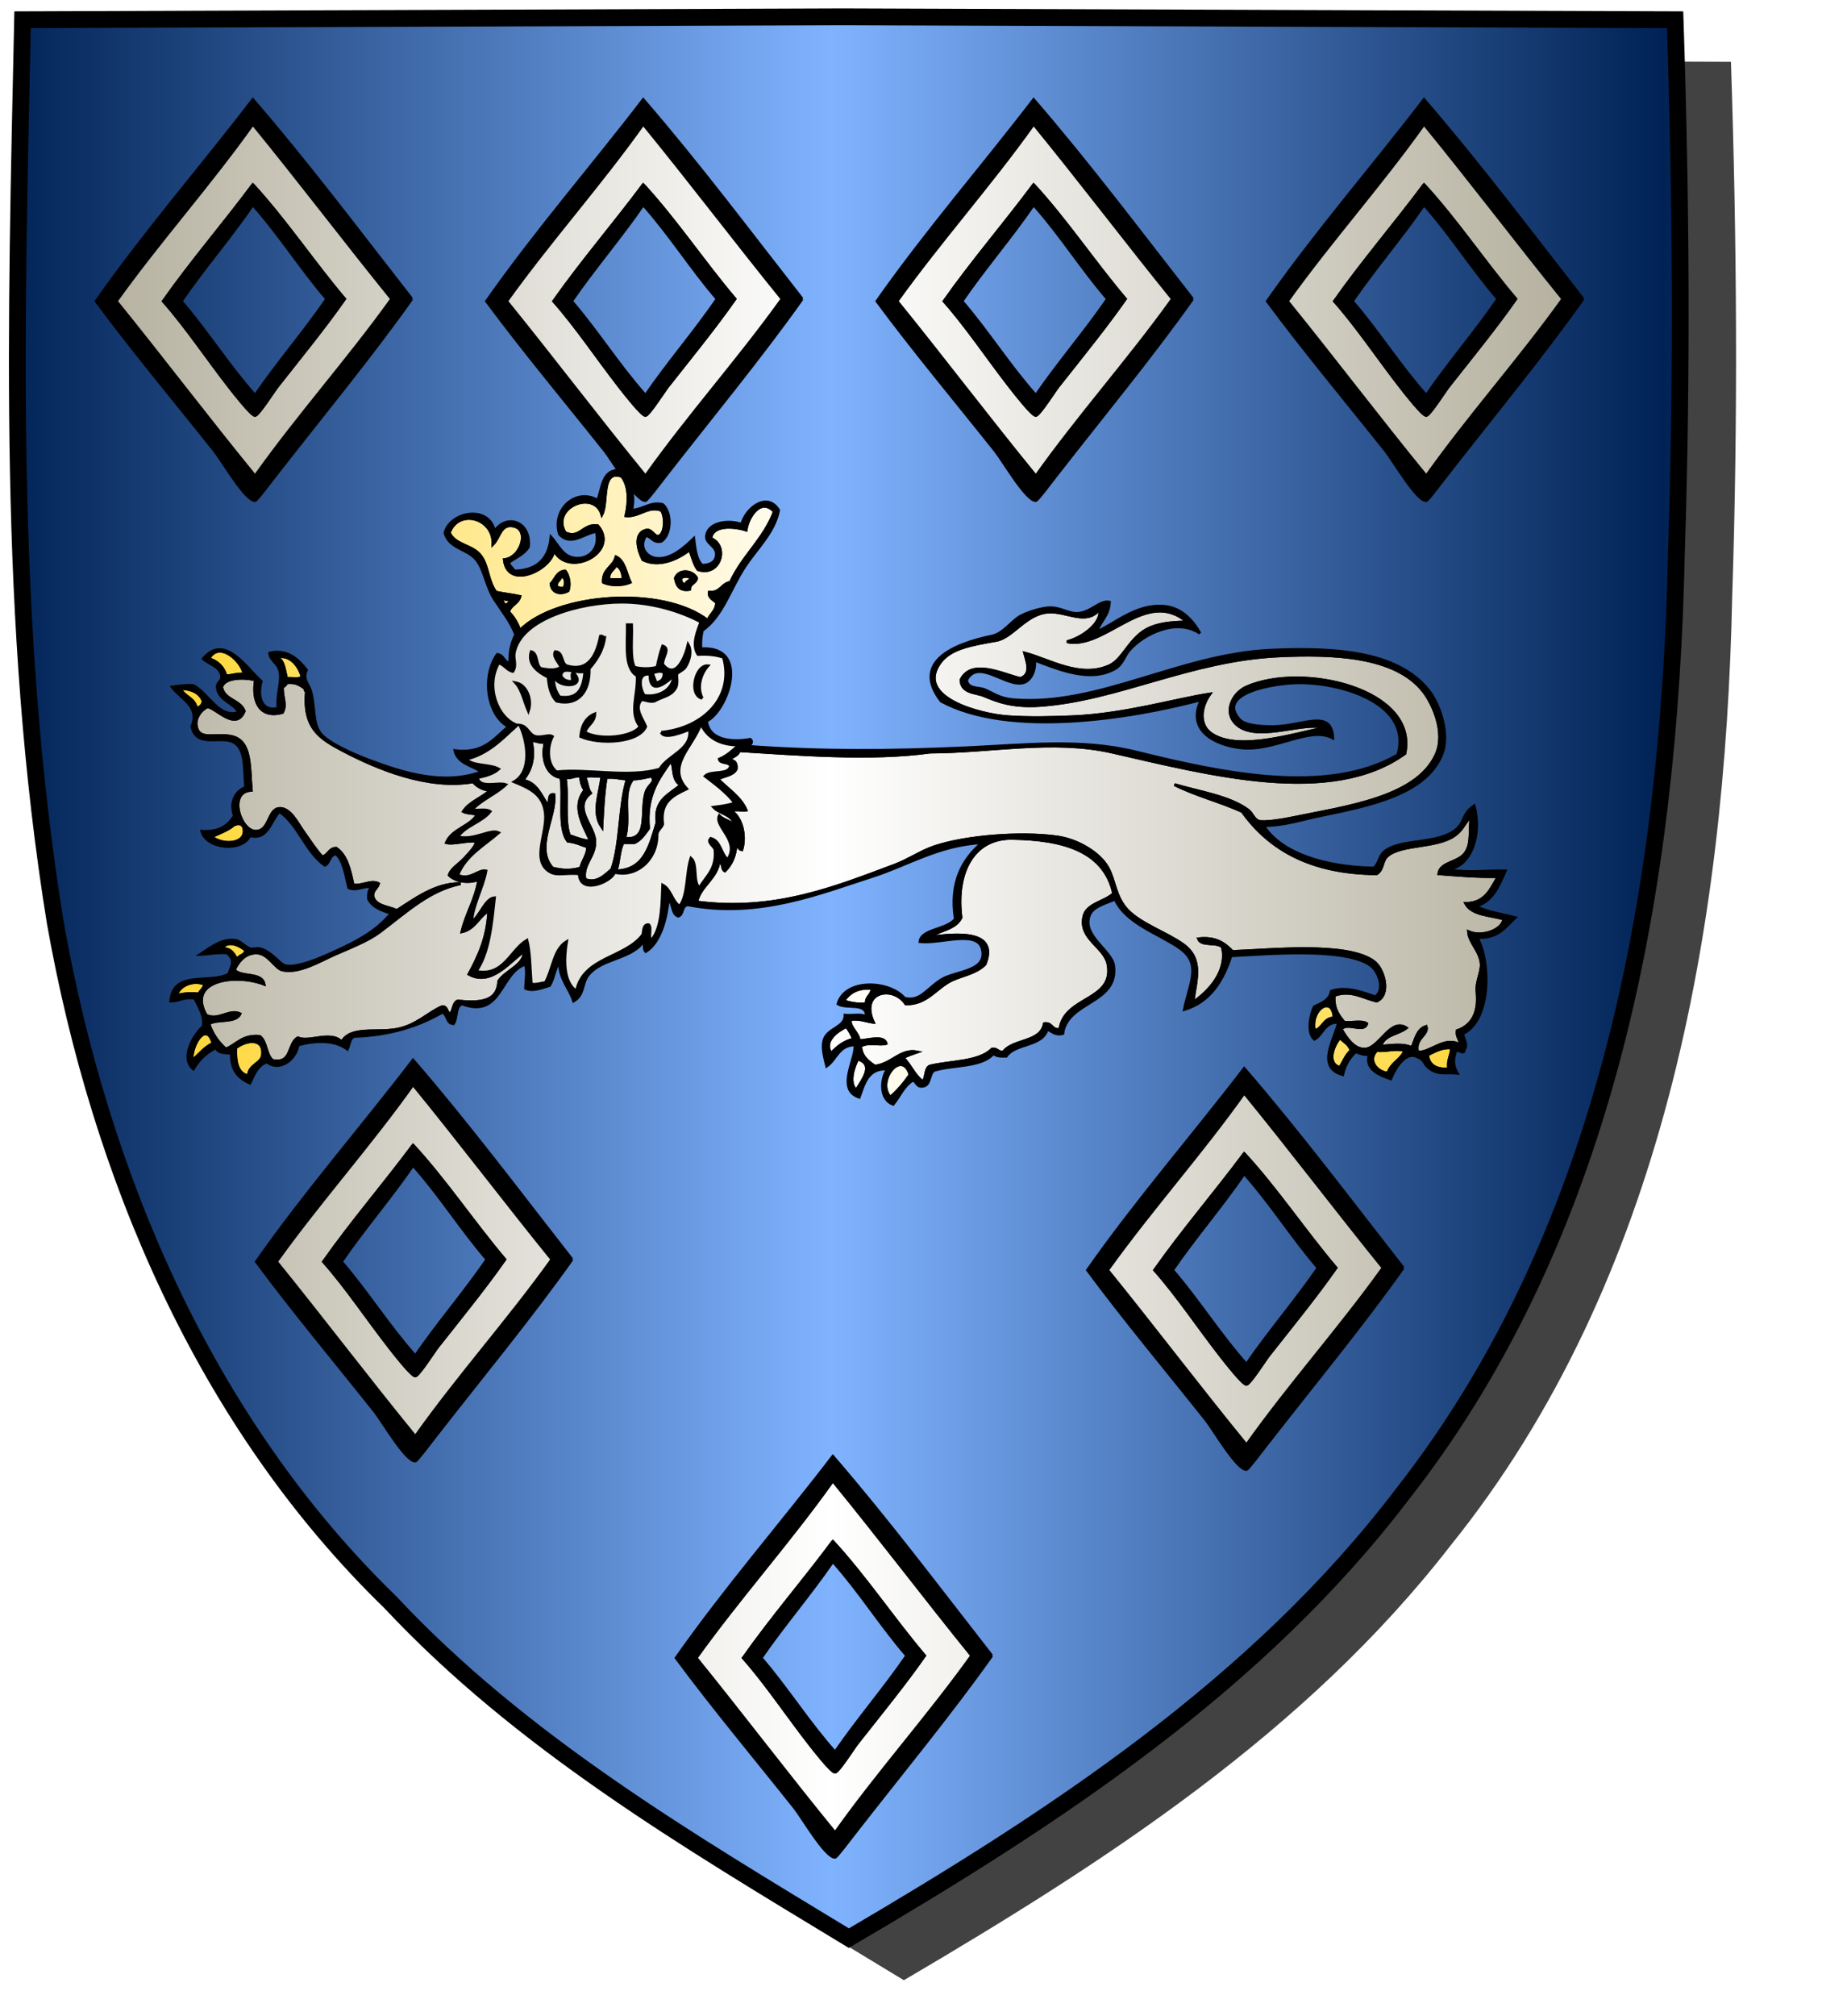
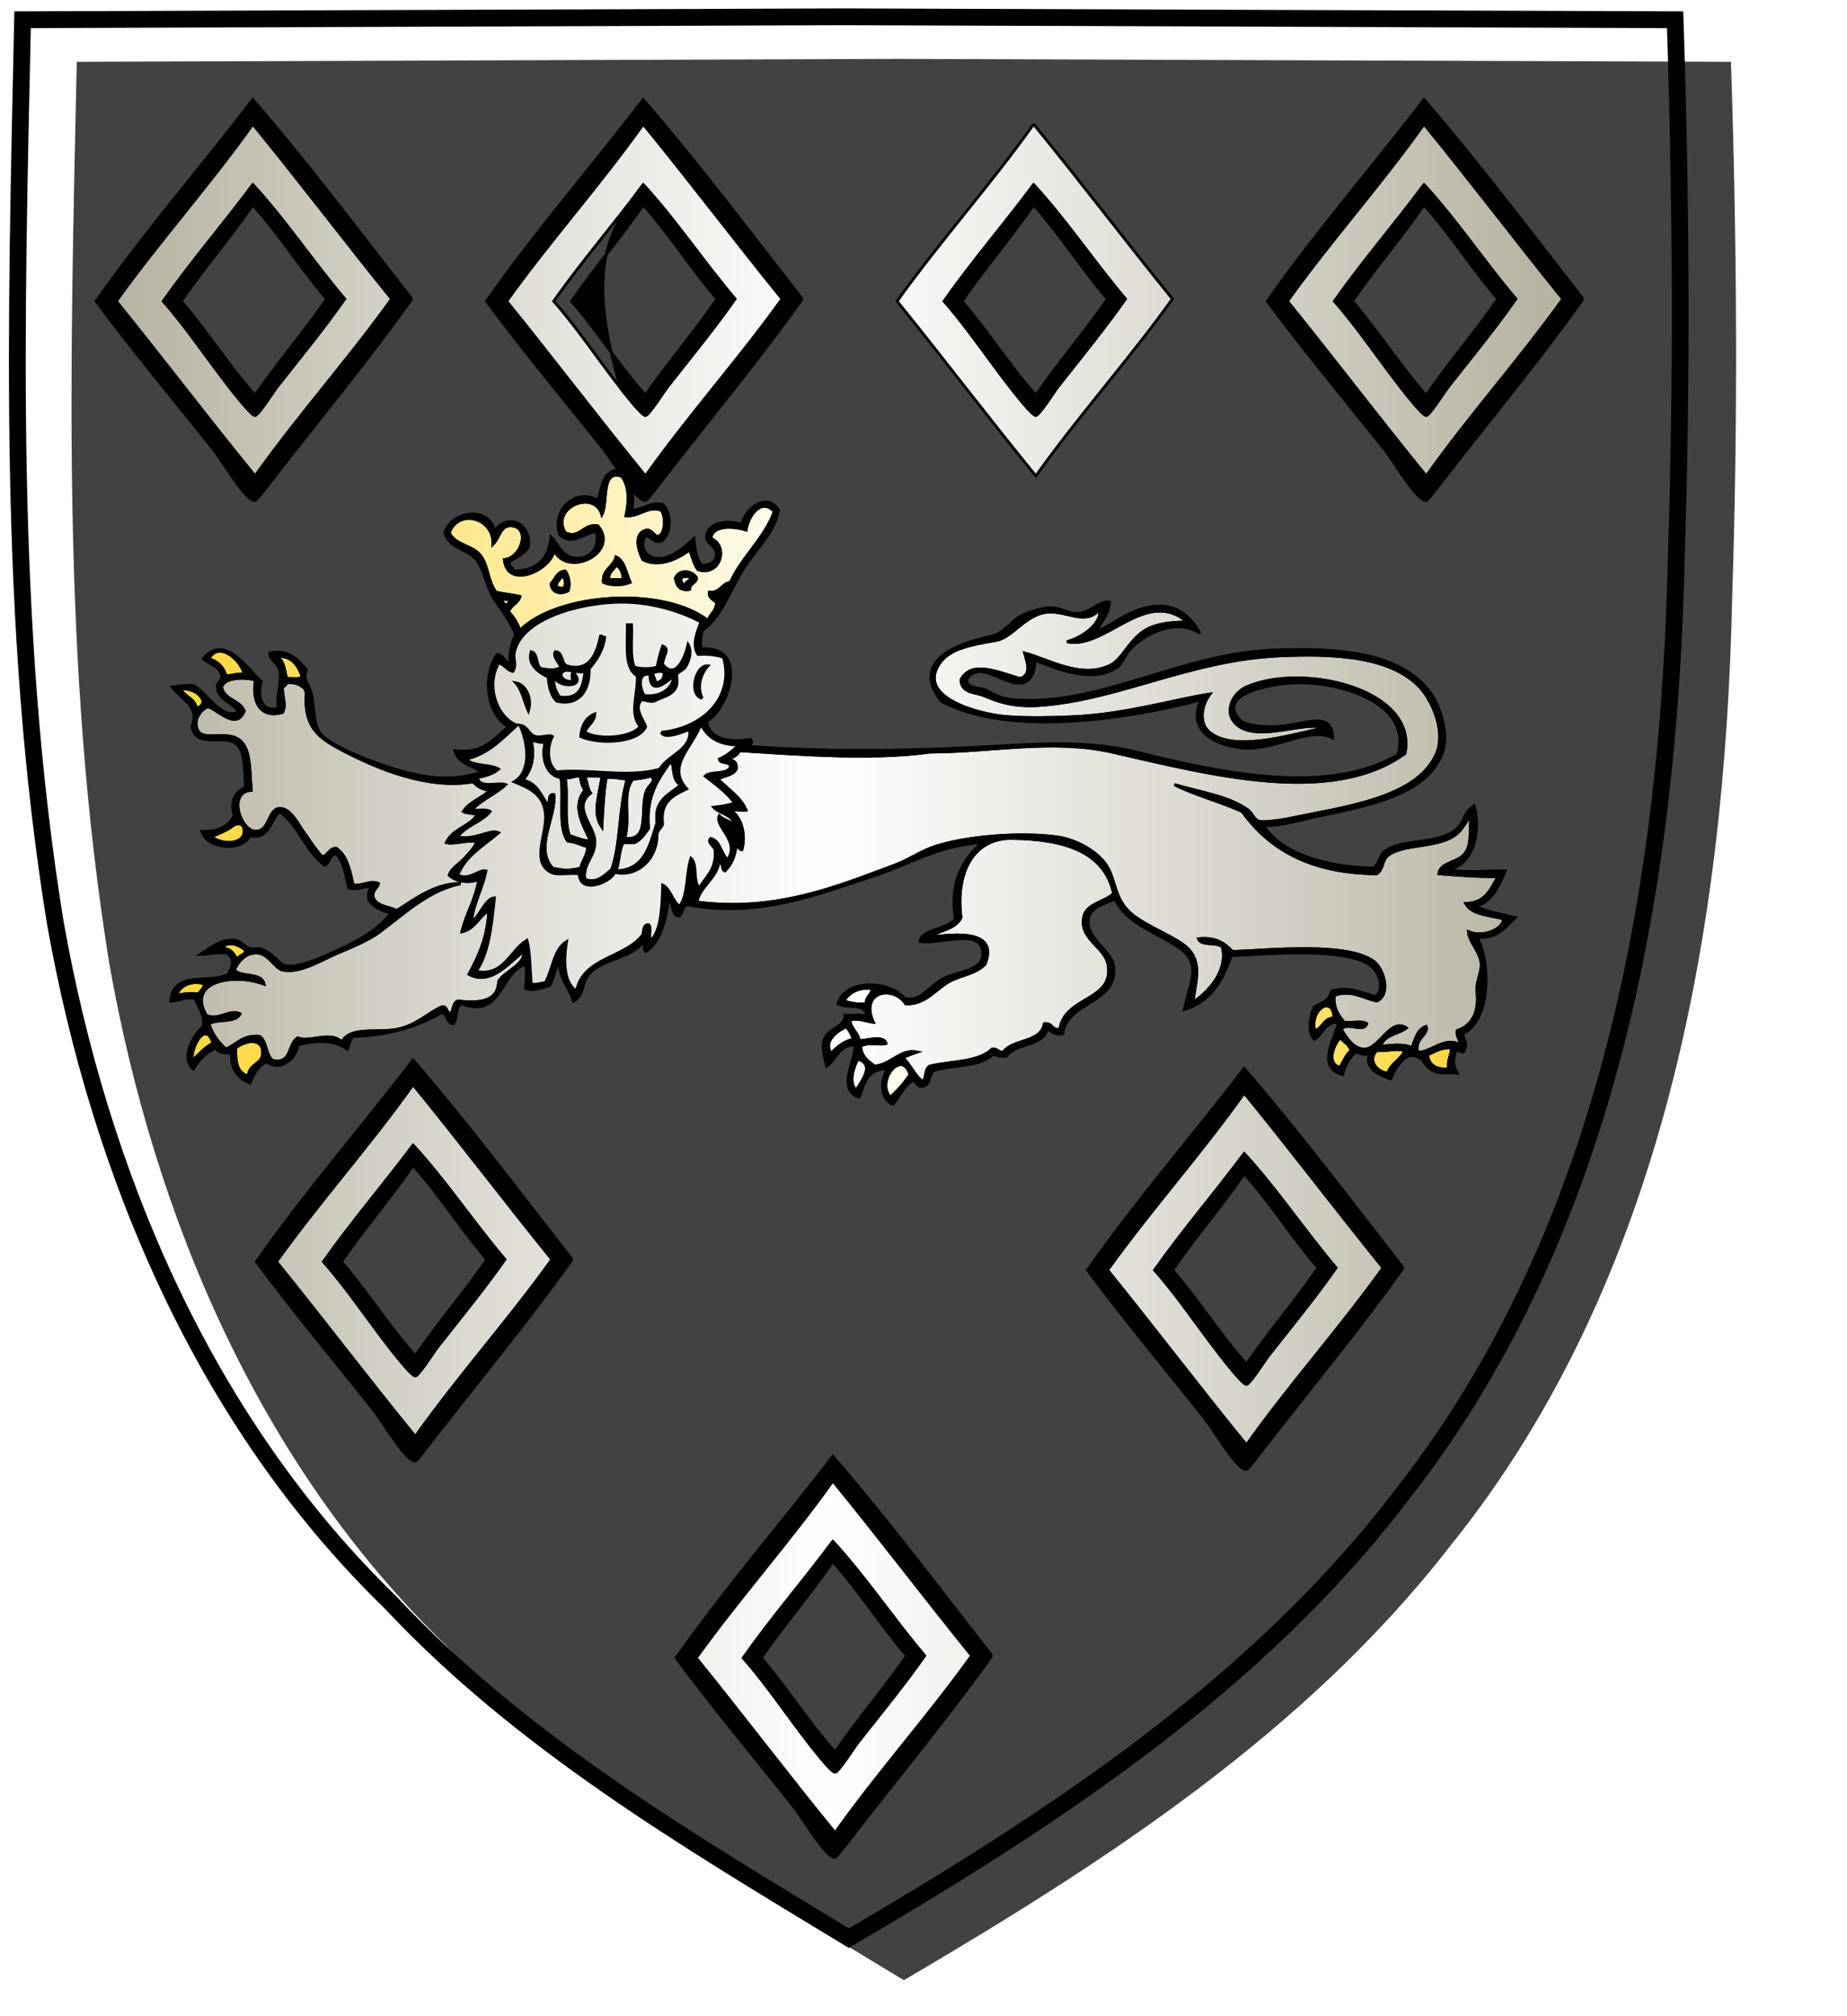
<svg xmlns="http://www.w3.org/2000/svg" xmlns:ns1="http://www.inkscape.org/namespaces/inkscape" xmlns:ns2="http://sodipodi.sourceforge.net/DTD/sodipodi-0.dtd" height="720" id="svg2" ns1:export-filename="ecu_francais_ancien.svg" ns1:export-xdpi="144" ns1:export-ydpi="144" ns1:output_extension="org.inkscape.output.svg.inkscape" ns1:version="1.0.2-2 (e86c870879, 2021-01-15)" ns2:docname="ecu_francais_ancien.svg" ns2:version="0.32" version="1.0" width="660">
  <ns2:namedview bordercolor="#666666" borderopacity="1.0" gridtolerance="10.0" guidetolerance="10.0" height="680px" id="base" ns1:current-layer="layer1" ns1:cx="396.46229" ns1:cy="478.04383" ns1:document-rotation="0" ns1:pageopacity="0.0" ns1:pageshadow="2" ns1:window-height="1009" ns1:window-maximized="1" ns1:window-width="1920" ns1:window-x="-8" ns1:window-y="-8" ns1:zoom="0.44547727" objecttolerance="10.0" pagecolor="#ffffff" showgrid="false" />
  <g id="layer5" style="display:inline">
    <path d="M 301.239,6.004 C 203.544,6.380 105.788,6.695 8.069,7.048 C 5.761,114.502 2.462,222.997 19.746,329.451 C 35.733,419.429 73.064,507.742 139.474,572.164 C 186.117,622.007 245.447,657.038 303.324,692.122 C 375.128,649.934 446.745,603.655 498.391,537.006 C 574.740,442.231 596.523,316.491 599.027,197.913 C 601.125,134.313 600.692,70.642 598.580,7.048 C 499.470,6.700 400.325,6.351 301.239,6.004 z" id="path856" style="display:inline;overflow:visible;visibility:visible;opacity:1;fill:#424242;fill-opacity:1;fill-rule:evenodd;stroke:none;stroke-width:1.5;stroke-linecap:round;stroke-linejoin:round;stroke-miterlimit:4;stroke-dasharray:none;stroke-dashoffset:0;stroke-opacity:1;marker:none;marker-start:none;marker-mid:none;marker-end:none;filter:url(#filter3467)" transform="matrix(1.001,0,0,1,19.356,15.028)" />
  </g>
  <g id="layer3" ns1:groupmode="layer" ns1:label="Fond écu" style="display:inline">
-     <path d="M 301.239,6.004 C 203.544,6.380 105.788,6.695 8.069,7.048 C 5.761,114.502 2.462,222.997 19.746,329.451 C 35.733,419.429 73.064,507.742 139.474,572.164 C 186.117,622.007 245.447,657.038 303.324,692.122 C 375.128,649.934 446.745,603.655 498.391,537.006 C 574.740,442.231 596.523,316.491 599.027,197.913 C 601.125,134.313 600.692,70.642 598.580,7.048 C 499.470,6.700 400.325,6.351 301.239,6.004 z" id="path856" style="fill:url(#linearGradientazur);stroke:black;stroke-width:3.000" />
-   </g>
+     </g>
  <g clip-path="url(#clip1)" id="layer4" ns1:groupmode="layer" ns1:label="Meubles" ns2:insensitive="true" style="fill:#ffffff">
    <g desc="léopard" id="léopard couronné 2" label="_lions">
      <g id="">
        <path d="M 223.666,184.209 C 228.671,184.506 231.480,180.459 236.295,182.189 C 237.857,184.099 237.818,189.967 235.790,191.282 C 234.143,192.435 233.262,189.330 231.244,189.261 C 226.171,190.262 228.018,196.493 229.728,199.870 C 235.503,202.765 242.384,199.535 246.399,196.333 C 247.445,198.656 247.952,201.516 249.430,203.406 C 257.319,206.037 260.599,194.992 253.977,192.292 C 254.645,187.229 262.302,187.914 266.606,189.261 C 267.293,184.360 271.952,177.410 276.709,182.694 C 272.990,192.614 265.311,198.575 261.049,207.952 C 257.833,208.441 257.503,211.816 253.471,211.489 C 252.918,214.082 257.002,214.668 255.997,216.035 C 255.589,218.489 253.704,219.467 252.966,221.592 C 236.655,209.053 198.860,211.922 185.778,225.128 C 184.825,222.545 183.530,220.304 181.737,218.561 C 182.337,215.963 185.127,215.553 185.778,213.004 C 183.007,212.408 179.964,212.082 177.190,211.489 C 174.104,207.271 174.533,202.033 171.633,198.354 C 168.655,194.576 162.753,194.856 160.519,190.271 C 163.735,181.456 176.469,184.765 176.180,194.313 C 178.520,191.931 178.792,187.445 182.747,187.745 C 189.718,188.274 186.439,199.214 180.221,199.870 C 181.450,211.044 197.633,202.995 197.902,196.333 C 202.712,206.676 221.721,197.215 213.563,187.745 C 208.242,186.975 207.294,192.691 201.944,190.271 C 196.534,181.201 212.319,174.576 215.078,183.704 C 217.348,179.318 214.584,167.502 222.151,170.064 C 224.943,173.523 224.816,179.225 223.666,184.209 M 215.583,207.952 C 218.437,209.135 222.263,209.124 225.182,207.952 C 223.655,204.763 223.276,200.429 220.130,198.859 C 219.289,202.565 215.309,203.131 215.583,207.952 M 196.892,208.458 C 197.277,211.816 200.326,212.338 202.954,210.984 C 203.907,208.766 203.162,205.466 201.944,203.911 C 198.981,204.148 198.535,206.901 196.892,208.458 M 241.347,206.437 C 241.785,209.031 242.793,211.053 246.399,210.478 C 246.419,208.310 248.629,208.330 248.925,206.437 C 247.385,203.692 242.741,203.169 241.347,206.437 z" id="" style="fill:url(#linearGradientor);stroke:black;stroke-width:1.000" />
        <path d="M 220.130,198.859 C 223.276,200.429 223.655,204.763 225.182,207.952 C 222.263,209.124 218.437,209.135 215.583,207.952 C 215.309,203.131 219.289,202.565 220.130,198.859 M 217.604,206.942 C 219.288,206.942 220.972,206.942 222.656,206.942 C 222.508,204.564 221.912,202.634 220.130,201.890 C 219.309,203.596 217.335,204.147 217.604,206.942 z" id="" style="fill:#000000;stroke:black;stroke-width:1.000" />
        <path d="M 220.130,201.890 C 221.912,202.634 222.508,204.564 222.656,206.942 C 220.972,206.942 219.288,206.942 217.604,206.942 C 217.335,204.147 219.309,203.596 220.130,201.890 z" id="" style="fill:url(#linearGradientor);stroke:black;stroke-width:1.000" />
        <path d="M 201.944,203.911 C 203.162,205.466 203.907,208.766 202.954,210.984 C 200.326,212.338 197.277,211.816 196.892,208.458 C 198.535,206.901 198.981,204.148 201.944,203.911 M 198.913,209.468 C 199.499,209.892 200.267,210.134 201.438,209.973 C 202.263,209.000 202.293,205.759 200.428,205.932 C 200.200,207.388 198.640,207.512 198.913,209.468 z" id="" style="fill:#000000;stroke:black;stroke-width:1.000" />
        <path d="M 248.925,206.437 C 248.629,208.330 246.419,208.310 246.399,210.478 C 242.793,211.053 241.785,209.031 241.347,206.437 C 242.741,203.169 247.385,203.692 248.925,206.437 M 243.368,206.437 C 243.128,208.024 243.998,208.501 244.883,208.963 C 244.978,207.542 246.532,207.580 246.904,206.437 C 246.230,205.716 244.042,205.716 243.368,206.437 z" id="" style="fill:#000000;stroke:black;stroke-width:1.000" />
        <path d="M 200.428,205.932 C 202.293,205.759 202.263,209.000 201.438,209.973 C 200.267,210.134 199.499,209.892 198.913,209.468 C 198.640,207.512 200.200,207.388 200.428,205.932 z" id="" style="fill:url(#linearGradientor);stroke:black;stroke-width:1.000" />
        <path d="M 246.904,206.437 C 246.532,207.580 244.978,207.542 244.883,208.963 C 243.998,208.501 243.128,208.024 243.368,206.437 C 244.042,205.716 246.230,205.716 246.904,206.437 z" id="" style="fill:url(#linearGradientor);stroke:black;stroke-width:1.000" />
        <path d="M 178.706,214.015 C 179.193,212.764 180.645,214.711 182.242,214.015 C 182.180,215.300 181.506,215.974 180.221,216.035 C 179.714,215.364 179.743,214.155 178.706,214.015 z" id="" style="fill:url(#linearGradientor);stroke:black;stroke-width:1.000" />
        <path d="M 392.899,217.551 C 394.048,222.440 386.910,227.700 381.280,229.170 C 395.053,232.081 409.500,209.413 424.220,222.097 C 419.950,222.201 415.030,222.448 411.086,224.118 C 403.754,227.222 401.614,235.415 396.436,237.758 C 385.990,242.484 375.143,235.607 366.125,233.211 C 366.683,235.450 369.121,240.831 364.610,242.304 C 358.304,240.836 347.206,235.106 343.392,242.809 C 343.553,247.527 348.608,247.188 351.475,248.366 C 356.138,250.283 361.613,252.624 371.682,251.903 C 399.737,249.893 425.379,235.660 457.057,234.222 C 476.037,233.359 498.471,234.006 508.584,246.851 C 511.857,251.007 516.858,261.499 513.131,269.584 C 505.997,285.060 480.803,288.144 460.593,292.317 C 457.472,292.961 451.610,293.771 449.984,293.327 C 447.993,292.783 447.595,290.505 445.943,289.286 C 439.335,284.406 429.093,282.972 419.674,280.192 C 427.172,283.977 436.179,286.251 443.922,289.791 C 453.650,303.469 468.665,311.861 491.914,312.018 C 494.530,310.361 493.558,307.354 495.955,305.451 C 501.156,301.323 513.288,302.823 519.698,298.379 C 522.706,296.293 522.889,294.357 525.760,291.306 C 524.895,296.847 526.077,300.912 523.740,304.441 C 521.202,308.273 514.726,307.735 514.141,312.018 C 521.223,312.536 526.874,313.120 535.359,313.029 C 532.719,317.461 530.803,322.618 523.740,322.627 C 525.974,326.791 532.449,326.715 537.379,328.184 C 537.055,331.924 529.839,334.988 524.750,332.730 C 524.992,336.605 529.077,339.747 529.297,344.350 C 529.428,347.100 527.440,350.892 527.781,353.948 C 528.455,360.002 527.183,365.801 520.709,368.093 C 520.398,370.424 521.843,371.000 521.719,373.144 C 516.233,369.818 510.875,376.304 506.564,375.670 C 505.349,370.666 510.524,369.644 509.595,366.577 C 506.380,367.572 505.828,371.230 504.543,374.155 C 501.488,372.645 497.228,373.295 493.429,373.650 C 494.428,369.428 499.606,369.386 502.522,367.082 C 496.911,363.394 492.949,374.305 487.872,374.660 C 484.083,374.925 481.396,371.177 479.284,367.588 C 481.189,364.665 487.346,369.049 488.377,365.567 C 486.682,364.399 482.829,365.389 480.295,365.062 C 478.332,362.646 476.379,360.221 476.758,355.463 C 482.715,353.288 486.770,356.257 491.914,357.484 C 497.096,355.264 494.562,346.023 490.903,343.339 C 481.320,336.310 453.589,339.367 440.386,339.803 C 437.663,336.968 434.513,334.562 428.262,335.256 C 429.326,338.065 435.162,336.102 436.850,338.287 C 438.723,346.794 432.122,354.037 426.241,357.989 C 427.363,349.848 430.038,342.532 422.705,337.277 C 417.043,333.220 407.729,330.040 403.003,325.153 C 398.453,320.448 398.402,314.515 395.931,309.998 C 392.940,304.531 385.003,299.883 377.744,298.884 C 364.509,297.062 344.854,298.674 333.794,302.420 C 329.089,304.014 324.566,307.159 319.649,308.987 C 299.281,316.561 277.087,325.855 248.925,322.122 C 250.417,316.036 255.965,314.007 257.008,307.472 C 258.522,307.810 257.773,310.411 259.028,311.008 C 261.381,308.646 262.889,305.439 263.070,300.905 C 263.938,301.552 263.696,303.310 265.090,303.430 C 266.638,298.115 264.837,291.943 261.554,289.791 C 262.254,288.639 265.070,289.602 266.606,289.286 C 264.436,284.383 259.930,281.817 256.502,278.172 C 258.726,277.027 261.934,276.867 263.070,274.635 C 263.278,272.575 262.552,271.448 260.544,271.604 C 261.316,270.019 263.711,270.057 264.080,268.068 C 284.628,269.323 311.191,271.513 332.279,268.573 C 354.603,268.511 376.260,263.759 397.446,268.573 C 431.863,276.394 475.569,288.146 502.017,269.079 C 506.776,246.077 465.399,236.528 445.438,245.335 C 439.994,247.737 436.738,255.381 442.912,259.480 C 450.677,264.637 466.987,257.299 473.222,259.985 C 462.542,262.004 442.418,268.659 432.808,262.006 C 428.408,258.960 428.809,252.746 432.303,247.861 C 419.902,249.770 402.186,255.089 383.806,255.944 C 375.836,256.315 367.444,256.472 360.063,255.944 C 350.477,255.257 326.911,249.312 335.815,236.747 C 339.539,231.492 346.879,230.283 356.022,228.665 C 361.915,227.622 366.628,219.021 374.713,218.561 C 381.364,218.183 388.243,223.445 392.899,217.551 z" id="" style="fill:url(#linearGradientargent);stroke:black;stroke-width:1.000" />
        <path d="M 224.171,223.108 C 224.676,223.108 225.182,223.108 225.687,223.108 C 225.911,228.273 224.998,234.573 226.697,238.263 C 229.080,238.939 232.398,238.939 234.780,238.263 C 235.359,235.642 235.918,233.003 236.801,230.685 C 239.680,231.642 236.697,234.658 236.801,237.253 C 241.578,243.194 244.936,234.327 245.894,230.180 C 247.217,232.490 246.471,235.724 244.883,238.263 C 244.222,239.321 242.214,239.984 241.852,240.789 C 241.666,241.204 242.408,244.200 241.347,245.841 C 239.536,248.642 237.079,248.589 233.770,250.387 C 231.738,250.735 230.886,249.903 229.223,249.882 C 226.371,252.969 229.850,256.935 230.739,259.480 C 228.157,265.366 214.076,265.946 207.501,263.016 C 207.853,258.991 209.447,256.207 212.552,254.934 C 212.405,258.154 209.773,258.891 209.016,261.501 C 213.957,264.466 225.884,263.436 228.718,259.480 C 224.796,254.321 227.999,248.435 227.708,241.294 C 223.013,238.748 224.273,230.247 224.171,223.108 M 233.264,240.284 C 233.349,241.715 234.190,242.389 234.275,243.820 C 236.231,243.587 237.346,242.512 237.306,240.284 C 236.312,239.282 234.420,239.962 233.264,240.284 M 230.233,248.366 C 235.265,249.054 240.270,246.613 240.842,241.294 C 238.525,243.275 232.179,249.048 232.254,240.789 C 227.302,240.076 228.799,246.521 230.233,248.366 z" id="" style="fill:#000000;stroke:black;stroke-width:1.000" />
        <path d="M 214.573,227.149 C 215.389,227.007 215.443,227.626 216.088,227.654 C 215.394,232.517 213.099,235.778 210.532,238.768 C 210.809,246.668 206.793,252.246 198.913,250.387 C 196.949,248.478 196.148,245.406 195.882,241.799 C 192.666,240.242 188.292,237.344 189.819,232.706 C 192.358,233.367 191.270,237.654 193.356,238.768 C 195.917,239.192 198.549,239.624 200.428,238.263 C 199.781,236.533 197.405,234.473 198.407,232.706 C 201.303,232.842 200.401,236.775 202.449,237.758 C 210.686,240.244 213.332,233.289 214.573,227.149 M 200.428,241.294 C 201.124,242.619 202.282,243.481 204.469,243.315 C 204.760,242.427 203.859,240.347 204.975,240.284 C 210.254,245.876 198.087,245.922 197.902,240.789 C 197.524,244.535 198.533,246.894 199.923,248.872 C 207.060,249.946 208.485,245.310 209.016,239.778 C 205.472,240.685 200.946,237.476 200.428,241.294 z" id="" style="fill:#000000;stroke:black;stroke-width:1.000" />
        <path d="M 87.269,240.789 C 84.526,240.404 83.177,241.412 80.702,241.294 C 79.833,238.121 77.693,236.219 74.640,235.232 C 78.150,228.617 86.286,235.722 87.269,240.789 z" id="" style="fill:url(#linearGradientor);stroke:black;stroke-width:1.000" />
        <path d="M 98.888,234.727 C 103.588,233.401 106.944,237.780 107.981,241.799 C 106.897,242.735 104.281,242.140 102.424,242.304 C 101.589,239.435 101.562,235.757 98.888,234.727 z" id="" style="fill:url(#linearGradientor);stroke:black;stroke-width:1.000" />
        <path d="M 252.966,237.758 C 250.650,240.389 248.769,245.120 250.946,249.377 C 245.974,248.248 248.481,237.337 252.966,237.758 z" id="" style="fill:#000000;stroke:black;stroke-width:1.000" />
        <path d="M 209.016,239.778 C 208.485,245.310 207.060,249.946 199.923,248.872 C 198.533,246.894 197.524,244.535 197.902,240.789 C 198.087,245.922 210.254,245.876 204.975,240.284 C 203.859,240.347 204.760,242.427 204.469,243.315 C 202.282,243.481 201.124,242.619 200.428,241.294 C 200.946,237.476 205.472,240.685 209.016,239.778 z" id="" style="fill:url(#linearGradientargent);stroke:black;stroke-width:1.000" />
        <path d="M 237.306,240.284 C 237.346,242.512 236.231,243.587 234.275,243.820 C 234.190,242.389 233.349,241.715 233.264,240.284 C 234.420,239.962 236.312,239.282 237.306,240.284 z" id="" style="fill:url(#linearGradientargent);stroke:black;stroke-width:1.000" />
        <path d="M 232.254,240.789 C 232.179,249.048 238.525,243.275 240.842,241.294 C 240.270,246.613 235.265,249.054 230.233,248.366 C 228.799,246.521 227.302,240.076 232.254,240.789 z" id="" style="fill:url(#linearGradientargent);stroke:black;stroke-width:1.000" />
        <path d="M 91.310,242.809 C 90.089,249.521 92.248,256.793 100.909,254.428 C 102.464,251.580 100.830,249.248 100.909,245.335 C 101.636,245.052 102.141,244.547 102.424,243.820 C 105.709,243.397 107.314,244.655 108.992,245.841 C 108.909,246.428 109.103,246.739 109.497,246.851 C 108.370,259.862 113.984,263.542 122.631,268.068 C 134.174,274.110 152.532,282.073 169.107,279.182 C 170.484,280.836 172.408,281.943 175.169,282.213 C 172.265,285.034 167.831,286.326 165.571,289.791 C 166.904,290.479 169.015,290.388 170.623,290.801 C 168.022,295.273 161.664,295.987 159.509,300.905 C 161.905,301.605 166.395,300.053 170.118,300.399 C 170.557,301.642 167.896,304.474 166.076,306.461 C 164.141,308.575 161.228,310.173 160.519,312.524 C 162.997,314.827 167.533,315.482 171.128,314.039 C 170.009,321.171 166.652,326.066 165.066,332.730 C 169.745,331.684 171.046,327.260 174.664,325.153 C 174.265,334.689 171.068,341.427 167.592,347.886 C 175.823,352.509 182.985,342.247 187.294,339.803 C 187.489,344.677 180.715,346.599 178.200,350.412 C 177.928,358.483 170.073,358.066 163.550,357.484 C 161.875,358.167 162.116,360.765 161.025,362.031 C 159.361,361.841 160.006,359.345 157.993,359.505 C 153.122,361.562 148.911,366.257 141.828,367.588 C 134.480,368.967 125.233,366.410 122.126,372.134 C 118.183,367.935 110.343,372.528 106.466,370.619 C 102.764,372.642 104.568,380.171 97.373,378.701 C 94.957,376.738 95.290,372.027 92.826,370.113 C 86.659,369.503 84.635,373.036 80.702,374.660 C 77.764,372.137 75.587,368.757 74.640,365.567 C 77.664,363.707 84.258,365.419 85.754,362.031 C 81.922,360.242 77.987,364.783 73.629,362.536 C 66.592,350.020 83.917,347.495 94.341,351.422 C 93.454,347.089 86.084,349.240 83.733,346.370 C 85.585,342.321 88.374,340.190 91.816,340.308 C 95.931,340.450 98.289,345.754 100.909,346.370 C 106.842,347.767 114.629,342.976 119.600,340.813 C 125.645,338.184 131.692,335.810 135.766,332.730 C 145.760,325.177 153.468,317.874 164.561,315.555 C 155.645,315.397 148.208,321.091 141.828,325.153 C 138.721,323.713 134.166,323.722 133.240,320.101 C 133.078,317.750 134.807,317.290 135.261,315.555 C 132.536,314.184 129.604,316.506 126.167,316.060 C 125.039,310.789 123.948,305.482 120.105,302.925 C 117.444,302.958 117.424,305.632 115.054,305.956 C 112.502,303.132 110.456,299.816 107.981,296.358 C 106.391,294.135 103.449,287.992 99.393,288.780 C 95.796,289.479 96.250,296.980 91.310,296.863 C 85.781,296.732 81.245,282.635 89.795,282.213 C 89.033,273.823 89.905,264.554 82.722,263.016 C 76.687,261.724 70.933,264.882 70.093,258.975 C 69.725,256.388 71.734,253.442 74.135,252.408 C 77.031,252.513 84.297,261.324 87.269,253.923 C 85.737,249.899 79.988,250.090 79.186,245.335 C 80.243,241.784 87.292,241.738 91.310,242.809 z" id="" style="fill:url(#linearGradientargent);stroke:black;stroke-width:1.000" />
        <path d="M 184.263,243.820 C 188.104,244.530 190.227,249.636 188.809,253.923 C 187.319,250.530 186.585,246.381 184.263,243.820 z" id="" style="fill:#000000;stroke:black;stroke-width:1.000" />
        <path d="M 64.536,245.841 C 68.583,246.004 71.470,247.327 72.619,250.387 C 72.396,251.848 71.554,252.690 70.093,252.913 C 69.625,249.172 65.629,248.957 64.536,245.841 z" id="" style="fill:url(#linearGradientor);stroke:black;stroke-width:1.000" />
        <path d="M 189.819,264.532 C 191.840,264.364 192.624,265.433 194.871,265.037 C 193.326,270.776 195.296,276.962 200.428,277.667 C 201.599,284.915 199.259,295.675 202.954,300.399 C 205.774,300.610 207.681,301.735 210.026,302.420 C 209.873,305.635 208.128,307.258 207.501,309.998 C 203.951,311.036 200.890,310.914 197.397,309.998 C 190.807,302.624 198.849,291.621 197.902,283.729 C 195.611,283.458 196.722,286.590 195.882,287.770 C 193.279,284.310 192.003,279.524 186.788,278.677 C 189.586,275.312 191.251,270.818 189.819,264.532 z" id="" style="fill:url(#linearGradientargent);stroke:black;stroke-width:1.000" />
        <path d="M 239.832,271.604 C 241.028,273.286 240.088,279.177 243.368,280.192 C 239.563,283.797 233.658,285.301 234.780,293.832 C 232.229,301.890 230.493,310.762 220.130,311.008 C 221.280,307.948 221.150,303.609 222.656,300.905 C 224.003,300.905 225.350,300.905 226.697,300.905 C 229.042,299.882 230.278,297.750 231.749,295.853 C 230.666,283.993 235.386,277.936 239.832,271.604 z" id="" style="fill:url(#linearGradientargent);stroke:black;stroke-width:1.000" />
        <path d="M 207.501,277.161 C 207.520,279.331 208.159,280.881 209.016,282.213 C 204.103,288.139 208.647,294.883 211.037,300.399 C 208.079,300.157 205.840,299.198 203.459,298.379 C 201.418,293.011 203.067,283.952 201.944,277.667 C 204.354,278.056 205.195,276.876 207.501,277.161 z" id="" style="fill:url(#linearGradientargent);stroke:black;stroke-width:1.000" />
        <path d="M 209.016,277.667 C 210.046,276.507 213.212,277.484 215.078,277.161 C 214.497,283.185 211.424,289.987 215.078,295.348 C 215.314,290.709 215.586,283.626 216.594,277.667 C 219.623,277.331 221.524,278.125 224.171,278.172 C 221.181,287.810 221.918,301.177 218.614,310.503 C 216.353,312.358 213.265,315.828 209.016,314.039 C 207.955,308.673 212.744,305.875 212.552,300.399 C 212.357,294.827 204.326,288.419 211.037,283.223 C 209.875,281.860 209.909,279.300 209.016,277.667 z" id="" style="fill:url(#linearGradientargent);stroke:black;stroke-width:1.000" />
        <path d="M 232.759,277.161 C 234.886,279.393 231.689,279.872 230.739,283.223 C 228.812,290.017 232.221,300.471 223.161,299.389 C 225.461,292.601 221.943,283.061 226.192,278.172 C 228.693,278.147 230.648,277.576 232.759,277.161 z" id="" style="fill:url(#linearGradientargent);stroke:black;stroke-width:1.000" />
        <path d="M 75.650,298.884 C 76.766,298.043 81.207,296.642 83.228,294.842 C 84.119,294.049 87.290,293.242 87.269,296.863 C 87.243,301.411 79.838,302.048 75.650,298.884 z" id="" style="fill:url(#linearGradientor);stroke:black;stroke-width:1.000" />
        <path d="M 397.951,319.091 C 394.934,322.059 388.423,322.686 387.343,327.174 C 385.395,335.267 394.742,338.031 395.931,344.350 C 398.429,357.633 380.309,355.699 378.755,367.588 C 375.707,368.109 376.113,365.177 373.198,365.567 C 371.896,372.516 362.106,370.977 358.548,375.670 C 356.538,375.997 356.516,374.334 354.506,374.660 C 349.794,379.377 339.909,378.923 332.279,380.722 C 330.444,381.581 331.102,384.934 329.753,386.279 C 326.706,384.105 325.342,380.249 322.680,377.691 C 324.239,376.892 325.967,376.263 327.732,375.670 C 321.811,374.469 318.475,380.219 312.577,380.722 C 310.183,379.074 307.827,377.389 307.525,373.650 C 309.772,371.884 314.462,373.337 316.618,372.639 C 315.838,369.512 309.526,371.682 307.020,371.629 C 306.686,368.654 303.151,366.552 303.989,364.051 C 307.411,363.660 309.395,364.707 312.072,365.062 C 307.015,354.002 319.062,351.548 323.691,358.494 C 331.426,358.674 334.671,352.437 340.361,349.906 C 344.596,348.023 348.641,347.585 351.980,344.350 C 357.017,331.884 341.432,333.459 331.773,334.751 C 335.433,332.180 341.390,331.907 343.392,327.679 C 341.338,311.381 347.944,299.209 361.579,299.389 C 379.981,299.632 394.646,303.859 397.951,319.091 z" id="" style="fill:url(#linearGradientargent);stroke:black;stroke-width:1.000" />
        <path d="M 87.774,339.298 C 87.678,341.391 85.106,341.008 84.743,342.834 C 83.604,340.774 82.624,338.554 79.186,338.793 C 81.351,335.484 85.423,337.430 87.774,339.298 z" id="" style="fill:url(#linearGradientor);stroke:black;stroke-width:1.000" />
        <path d="M 73.124,351.422 C 72.930,353.080 71.647,353.649 71.103,354.958 C 67.712,354.659 66.239,354.817 63.021,355.463 C 64.018,352.017 68.670,349.751 73.124,351.422 z" id="" style="fill:url(#linearGradientor);stroke:black;stroke-width:1.000" />
        <path d="M 311.566,352.937 C 311.613,355.510 309.338,355.761 309.546,358.494 C 306.250,358.759 303.795,358.183 301.463,357.484 C 303.395,354.532 306.287,352.542 311.566,352.937 z" id="" style="fill:url(#linearGradientor);stroke:black;stroke-width:1.000" />
        <path d="M 476.758,363.546 C 472.891,363.552 472.830,367.363 469.686,368.093 C 468.010,360.484 476.271,354.936 476.758,363.546 z" id="" style="fill:url(#linearGradientor);stroke:black;stroke-width:1.000" />
        <path d="M 302.473,366.577 C 303.491,367.917 304.355,369.410 304.999,371.124 C 301.403,371.905 299.128,374.009 296.916,376.175 C 294.033,371.729 299.219,368.091 302.473,366.577 z" id="" style="fill:url(#linearGradientor);stroke:black;stroke-width:1.000" />
        <path d="M 76.155,372.639 C 72.969,374.000 71.200,376.777 68.578,378.701 C 68.358,372.855 73.809,364.323 76.155,372.639 z" id="" style="fill:url(#linearGradientor);stroke:black;stroke-width:1.000" />
        <path d="M 478.779,370.619 C 480.271,371.989 482.167,372.956 482.820,375.165 C 480.965,376.678 480.113,379.193 478.779,381.227 C 473.803,379.718 476.541,373.146 478.779,370.619 z" id="" style="fill:url(#linearGradientor);stroke:black;stroke-width:1.000" />
        <path d="M 88.785,384.258 C 84.761,383.398 84.046,379.230 84.238,374.155 C 88.506,370.989 94.472,370.786 93.836,376.681 C 93.488,379.915 88.750,380.291 88.785,384.258 z" id="" style="fill:url(#linearGradientor);stroke:black;stroke-width:1.000" />
        <path d="M 518.688,374.155 C 518.675,377.005 517.139,378.332 517.677,381.732 C 513.165,382.034 510.521,380.469 510.100,376.681 C 512.655,375.530 514.810,373.982 518.688,374.155 z" id="" style="fill:url(#linearGradientor);stroke:black;stroke-width:1.000" />
        <path d="M 502.017,375.165 C 500.667,378.531 497.050,379.628 495.955,383.248 C 491.906,382.908 488.514,378.578 491.914,375.165 C 495.974,375.440 498.559,374.172 502.017,375.165 z" id="" style="fill:url(#linearGradientor);stroke:black;stroke-width:1.000" />
        <path d="M 306.515,378.196 C 312.865,380.189 307.934,385.909 306.009,389.310 C 302.938,386.882 305.106,380.692 306.515,378.196 z" id="" style="fill:url(#linearGradientor);stroke:black;stroke-width:1.000" />
        <path d="M 325.206,383.753 C 323.179,386.778 320.859,389.509 318.134,391.836 C 312.859,386.116 322.263,374.244 325.206,383.753 z" id="" style="fill:url(#linearGradientor);stroke:black;stroke-width:1.000" />
        <path d="M 222.656,168.044 C 225.355,170.857 227.011,176.990 225.687,182.189 C 230.035,181.968 232.570,179.054 236.801,180.168 C 240.120,183.103 239.904,190.874 236.295,193.302 C 233.181,193.891 232.986,191.561 230.739,191.282 C 227.978,195.719 231.318,198.916 234.275,199.365 C 239.944,200.223 245.485,194.615 247.914,192.292 C 248.281,194.920 248.534,199.872 250.946,201.890 C 254.052,201.772 255.993,200.567 255.997,197.849 C 256.002,195.052 252.442,194.117 252.461,191.787 C 252.500,186.934 259.568,185.382 265.090,187.240 C 266.226,181.972 273.935,175.316 278.225,182.189 C 276.743,190.099 270.496,195.731 266.101,202.396 C 260.886,210.304 258.280,219.939 250.946,225.128 C 250.520,227.061 250.286,229.183 250.440,231.696 C 268.568,230.469 259.735,254.234 252.461,257.460 C 253.257,264.165 260.855,265.293 268.121,264.027 C 269.217,265.078 268.060,265.660 267.616,266.553 C 293.347,268.427 318.069,268.277 344.908,267.058 C 366.761,266.065 386.358,263.710 406.034,268.573 C 436.916,276.207 474.247,284.184 499.491,269.584 C 504.724,251.869 481.042,243.929 464.634,243.820 C 455.535,243.759 434.266,247.419 442.912,256.954 C 444.857,259.100 450.370,259.525 455.036,259.480 C 465.590,259.379 475.781,252.941 476.253,263.522 C 467.974,259.124 455.537,268.398 443.417,267.058 C 434.459,266.067 423.791,260.941 429.272,249.882 C 403.454,256.737 360.502,263.407 336.320,250.387 C 325.725,236.742 340.079,230.139 354.506,227.149 C 358.507,226.320 361.586,221.741 364.610,220.077 C 367.345,218.571 371.926,217.234 374.713,217.046 C 378.660,216.779 381.650,219.140 384.817,219.066 C 389.747,218.953 392.998,214.278 396.436,215.025 C 396.223,219.864 393.136,221.829 391.889,225.634 C 398.537,222.708 406.211,215.538 416.137,216.540 C 421.955,217.128 425.985,221.174 428.767,226.139 C 420.568,220.577 408.760,226.180 403.508,232.201 C 401.835,234.119 401.106,237.250 398.456,238.768 C 389.710,243.780 378.578,239.143 369.661,235.737 C 370.131,239.196 368.448,243.087 365.620,243.820 C 359.487,245.409 349.565,234.929 345.413,242.809 C 345.759,246.217 349.608,245.341 351.980,246.346 C 354.792,247.536 357.142,249.464 362.084,249.882 C 392.253,252.434 421.419,233.717 454.026,232.201 C 478.964,231.041 500.668,233.159 511.110,247.356 C 514.167,251.512 518.271,262.084 515.152,269.584 C 509.337,283.565 489.900,287.603 471.707,291.306 C 465.322,292.606 459.081,294.793 451.500,294.842 C 457.760,304.748 473.382,309.669 490.903,309.998 C 492.929,308.442 492.740,305.571 494.945,303.936 C 501.030,299.422 513.480,301.709 520.203,296.358 C 523.604,293.651 522.380,290.703 526.771,287.770 C 529.339,297.248 526.315,309.415 517.172,310.503 C 524.008,311.921 531.889,310.817 537.884,311.008 C 535.518,316.388 533.326,321.941 527.276,323.637 C 531.308,325.667 536.576,326.462 541.421,327.679 C 537.899,331.061 535.173,335.239 527.781,334.751 C 532.616,342.964 532.920,364.306 522.729,369.103 C 522.749,370.792 524.664,373.197 523.234,374.660 C 523.251,376.969 521.462,374.686 520.203,375.165 C 519.151,378.597 519.141,380.446 520.709,383.248 C 516.556,382.853 514.239,383.889 511.110,381.732 C 508.329,379.815 509.728,378.704 506.059,377.186 C 502.613,375.760 499.004,380.136 496.965,385.269 C 492.982,383.902 487.463,381.815 489.388,376.175 C 487.511,377.208 486.213,375.999 484.336,375.670 C 482.176,377.720 480.546,380.300 479.789,383.753 C 470.004,381.098 477.308,370.541 478.274,365.062 C 473.199,364.870 472.811,369.365 469.686,371.124 C 466.925,368.869 468.305,362.083 469.686,359.505 C 472.321,358.268 475.152,357.224 475.748,353.948 C 481.600,352.129 487.132,354.571 491.408,355.969 C 495.019,353.782 492.875,347.109 489.893,344.855 C 480.983,338.120 452.993,340.684 439.881,341.318 C 436.932,350.326 432.382,357.732 423.210,360.515 C 425.192,350.675 429.737,344.067 421.189,338.287 C 413.530,333.108 402.380,329.666 398.456,321.111 C 395.369,322.478 390.660,323.577 389.363,326.668 C 386.252,334.082 397.237,339.376 397.951,344.855 C 399.725,358.455 381.329,357.376 379.765,369.103 C 376.748,369.763 376.001,368.152 374.208,367.588 C 372.373,373.835 362.828,372.374 359.558,377.186 C 357.627,377.264 355.880,377.160 355.011,376.175 C 350.906,381.164 340.783,380.133 333.794,382.238 C 331.922,383.397 332.546,387.051 330.258,387.794 C 327.478,388.553 327.727,386.284 326.216,385.774 C 322.918,387.695 321.512,391.510 319.144,394.362 C 314.454,392.659 314.524,385.701 317.123,381.732 C 310.038,381.383 308.819,386.900 307.020,391.836 C 298.712,389.027 305.997,378.231 305.504,373.144 C 299.621,373.155 298.895,378.322 295.401,380.722 C 294.550,377.337 293.738,374.274 294.391,371.629 C 295.498,367.139 301.961,367.137 301.968,362.536 C 304.430,362.768 307.886,362.007 309.546,363.041 C 309.983,357.720 302.391,360.429 299.442,358.494 C 302.029,349.394 317.903,350.192 323.185,356.474 C 328.892,357.866 330.987,353.306 336.320,349.906 C 341.367,346.688 353.159,347.104 350.970,338.793 C 349.166,331.944 336.158,337.098 328.742,336.267 C 329.179,331.775 338.614,332.027 341.372,328.184 C 339.268,314.893 344.175,306.691 350.970,300.905 C 335.136,301.841 324.435,308.921 311.566,313.029 C 293.600,318.764 271.227,328.040 245.894,323.132 C 243.423,323.187 244.301,326.592 242.358,327.174 C 239.934,326.398 240.650,322.482 238.821,321.111 C 238.193,327.532 236.125,336.496 230.739,339.803 C 229.958,339.068 230.293,337.217 230.233,335.762 C 225.875,342.733 214.827,341.944 210.026,348.391 C 207.762,351.432 208.869,355.161 204.975,357.484 C 203.425,352.635 199.861,349.800 199.923,343.339 C 198.232,345.689 197.930,349.429 196.387,351.927 C 194.062,352.592 190.400,354.185 187.799,352.937 C 187.918,349.374 188.442,347.674 187.799,344.350 C 178.556,347.200 179.394,363.907 165.066,358.494 C 162.580,359.376 163.443,363.608 162.035,365.567 C 159.422,365.485 160.115,362.098 157.993,361.525 C 149.551,366.386 139.511,369.648 126.673,370.113 C 124.832,370.630 124.896,373.051 124.147,374.660 C 119.463,371.263 112.912,371.461 106.466,373.144 C 105.886,378.171 99.947,382.851 95.352,379.207 C 91.998,380.399 90.732,383.679 89.290,386.784 C 85.319,385.030 82.463,382.160 82.722,376.175 C 80.908,375.853 78.187,376.374 77.166,374.155 C 73.659,375.868 71.008,378.438 69.083,381.732 C 64.238,377.679 69.550,369.134 72.619,366.577 C 73.277,362.803 71.059,359.571 69.588,356.474 C 65.756,355.841 64.199,357.484 61.000,357.484 C 61.929,346.319 74.827,351.570 81.712,347.886 C 83.152,344.197 83.995,342.978 81.207,340.308 C 77.533,340.002 74.859,340.696 71.609,340.813 C 75.586,338.147 79.276,335.334 83.733,335.762 C 85.985,335.978 87.153,337.979 89.290,338.793 C 90.147,339.119 91.854,338.551 92.826,338.793 C 97.073,339.848 99.948,344.406 101.919,344.855 C 106.144,345.817 114.275,342.260 118.590,340.308 C 127.425,336.311 134.293,332.781 139.807,326.163 C 136.474,325.119 133.249,323.966 131.724,321.111 C 131.466,319.001 132.006,317.689 132.735,316.565 C 129.423,316.427 127.510,318.139 124.652,317.070 C 123.745,314.109 123.067,307.442 120.105,304.946 C 117.603,305.138 117.940,308.169 116.064,308.987 C 109.191,304.072 106.774,294.702 99.898,289.791 C 96.724,292.780 95.733,300.305 89.290,298.379 C 86.438,304.430 73.781,303.083 72.114,296.863 C 78.211,297.234 81.635,294.934 83.733,291.306 C 82.028,286.231 84.272,282.551 87.774,281.203 C 87.154,273.917 88.009,266.086 82.217,264.532 C 77.380,263.234 70.079,266.559 68.578,259.480 C 71.628,252.125 64.563,249.557 61.505,245.335 C 63.906,245.042 66.163,244.605 69.083,244.830 C 74.436,247.518 78.187,256.772 85.248,254.428 C 83.517,250.771 78.521,250.379 77.671,245.841 C 77.282,243.431 79.470,243.599 79.186,241.294 C 78.508,237.762 74.783,237.277 72.619,235.232 C 80.347,225.995 88.322,238.977 93.331,243.315 C 91.678,249.406 93.900,254.418 99.393,252.913 C 98.713,248.110 101.023,242.986 99.898,239.273 C 99.060,236.506 96.556,235.852 96.362,233.211 C 102.811,231.724 106.664,235.633 109.497,239.273 C 107.988,242.725 110.281,244.231 111.012,246.851 C 112.620,252.615 111.590,258.314 114.548,262.006 C 117.174,265.283 125.616,269.137 132.230,271.604 C 143.954,275.979 158.454,280.672 172.138,275.646 C 168.773,273.286 163.660,272.674 162.540,268.068 C 173.084,269.350 176.620,263.625 181.737,259.480 C 174.102,255.448 172.124,241.608 177.695,233.716 C 180.056,233.882 179.881,236.582 182.242,236.747 C 181.983,232.447 182.944,229.367 184.263,226.644 C 182.512,221.970 179.583,218.496 176.685,214.015 C 173.830,209.599 173.293,204.221 170.623,200.375 C 167.455,195.812 160.528,196.119 159.004,190.271 C 160.990,182.645 174.929,180.291 176.685,189.766 C 180.771,183.426 189.799,186.022 188.809,195.323 C 187.228,197.953 184.158,199.091 181.737,200.880 C 182.068,202.233 183.183,202.801 183.757,203.911 C 192.046,203.780 196.171,199.486 196.892,191.787 C 199.601,194.705 201.154,199.432 206.490,199.365 C 210.876,199.309 214.513,195.583 213.057,189.766 C 208.426,190.569 204.059,195.127 199.923,190.777 C 197.176,181.738 205.975,174.206 213.563,178.652 C 215.439,173.961 215.045,167.000 222.656,168.044 M 222.151,170.064 C 214.584,167.502 217.348,179.318 215.078,183.704 C 212.319,174.576 196.534,181.201 201.944,190.271 C 207.294,192.691 208.242,186.975 213.563,187.745 C 221.721,197.215 202.712,206.676 197.902,196.333 C 197.633,202.995 181.450,211.044 180.221,199.870 C 186.439,199.214 189.718,188.274 182.747,187.745 C 178.792,187.445 178.520,191.931 176.180,194.313 C 176.469,184.765 163.735,181.456 160.519,190.271 C 162.753,194.856 168.655,194.576 171.633,198.354 C 174.533,202.033 174.104,207.271 177.190,211.489 C 179.964,212.082 183.007,212.408 185.778,213.004 C 185.127,215.553 182.337,215.963 181.737,218.561 C 183.530,220.304 184.825,222.545 185.778,225.128 C 198.860,211.922 236.655,209.053 252.966,221.592 C 253.704,219.467 255.589,218.489 255.997,216.035 C 257.002,214.668 252.918,214.082 253.471,211.489 C 257.503,211.816 257.833,208.441 261.049,207.952 C 265.312,198.575 272.990,192.614 276.709,182.694 C 271.952,177.410 267.293,184.360 266.606,189.261 C 262.302,187.914 254.645,187.229 253.977,192.292 C 260.599,194.992 257.319,206.037 249.430,203.406 C 247.952,201.516 247.445,198.656 246.399,196.333 C 242.384,199.535 235.503,202.765 229.728,199.870 C 228.018,196.493 226.171,190.262 231.244,189.261 C 233.262,189.330 234.143,192.435 235.790,191.282 C 237.818,189.967 237.857,184.099 236.295,182.189 C 231.480,180.459 228.671,184.506 223.666,184.209 C 224.816,179.225 224.943,173.523 222.151,170.064 M 180.221,216.035 C 181.506,215.974 182.180,215.300 182.242,214.015 C 180.645,214.711 179.193,212.764 178.706,214.015 C 179.743,214.155 179.714,215.364 180.221,216.035 M 258.523,234.727 C 256.028,233.854 253.005,233.509 249.430,233.716 C 247.081,230.110 249.338,225.277 250.440,222.097 C 243.280,218.252 232.830,215.009 222.151,215.025 C 207.814,215.046 186.078,220.673 183.757,233.211 C 183.347,235.430 184.729,237.473 183.252,239.778 C 181.052,239.284 180.314,237.328 178.200,236.747 C 173.369,245.095 177.713,256.414 184.768,258.975 C 179.455,263.766 174.704,269.118 166.581,271.099 C 168.989,273.743 174.969,272.815 178.200,274.635 C 176.325,276.296 173.602,277.110 170.623,277.667 C 171.270,281.828 178.087,279.215 180.726,280.192 C 177.106,283.644 171.931,285.542 168.602,289.286 C 170.755,289.490 173.806,288.796 175.169,289.791 C 172.104,293.630 166.327,294.756 163.550,298.884 C 169.743,300.235 175.212,295.902 178.200,297.368 C 172.875,301.979 166.389,305.427 163.550,312.524 C 168.032,314.604 170.867,310.403 173.654,311.008 C 172.491,317.257 168.742,323.606 168.602,329.194 C 171.677,327.000 173.373,320.897 176.685,320.606 C 175.634,330.501 174.676,340.488 170.118,346.875 C 180.072,348.886 182.289,339.319 188.304,335.762 C 189.342,339.874 189.370,345.100 189.819,351.422 C 191.970,351.720 193.161,351.059 194.871,350.917 C 197.570,346.207 197.821,339.048 202.449,336.267 C 201.536,341.809 200.982,350.617 205.985,353.948 C 208.415,341.728 223.537,342.199 229.728,333.741 C 230.025,332.186 229.858,330.165 231.749,330.205 C 233.040,331.103 231.413,334.918 232.759,335.762 C 236.768,331.300 236.531,321.509 236.801,316.060 C 239.772,317.635 240.118,321.836 242.863,323.637 C 245.933,319.635 245.149,311.779 246.904,306.461 C 249.355,308.557 247.485,314.974 249.935,317.070 C 252.248,312.985 256.145,310.483 255.492,303.430 C 255.195,302.183 252.489,300.746 253.977,299.389 C 257.575,300.337 257.492,304.966 260.039,306.967 C 264.539,300.209 255.238,295.223 257.008,291.306 C 258.520,292.825 261.169,293.207 262.565,294.842 C 261.936,290.756 257.231,290.745 254.987,288.275 C 257.657,287.914 260.363,287.590 262.565,286.760 C 259.652,282.937 255.755,280.097 251.956,277.161 C 254.077,275.073 260.177,276.963 261.049,273.625 C 260.653,271.832 257.403,272.893 257.008,271.099 C 259.874,269.924 261.900,267.909 264.080,266.047 C 256.987,266.068 252.693,263.290 250.440,258.470 C 247.829,266.538 237.837,273.482 245.389,281.708 C 240.625,284.017 235.718,286.182 236.801,294.337 C 236.311,295.700 235.057,296.298 234.780,297.873 C 234.953,307.076 227.278,313.468 219.625,311.513 C 218.452,314.924 207.198,319.695 206.995,312.018 C 202.078,311.608 199.301,312.726 196.892,311.513 C 189.506,307.795 195.722,297.499 194.871,290.296 C 194.075,283.558 189.286,281.469 183.757,279.182 C 190.321,275.295 188.380,264.380 185.778,258.975 C 188.599,259.353 188.853,262.300 191.335,263.016 C 193.790,263.523 196.164,262.153 197.397,263.016 C 195.265,267.151 195.532,273.157 198.913,275.646 C 209.780,274.413 224.900,277.958 235.790,274.635 C 238.683,269.612 247.432,267.757 246.399,260.491 C 244.149,261.366 237.273,264.232 236.295,261.501 C 251.211,260.080 262.540,249.079 258.523,234.727 M 374.713,218.561 C 366.628,219.021 361.915,227.622 356.022,228.665 C 346.879,230.283 339.539,231.492 335.815,236.747 C 326.911,249.312 350.477,255.257 360.063,255.944 C 367.444,256.472 375.836,256.315 383.806,255.944 C 402.186,255.089 419.902,249.770 432.303,247.861 C 428.809,252.746 428.408,258.960 432.808,262.006 C 442.418,268.659 462.542,262.004 473.222,259.985 C 466.987,257.299 450.677,264.637 442.912,259.480 C 436.738,255.381 439.994,247.737 445.438,245.335 C 465.399,236.528 506.776,246.077 502.017,269.079 C 475.569,288.146 431.863,276.394 397.446,268.573 C 376.260,263.759 354.603,268.511 332.279,268.573 C 311.191,271.513 284.628,269.323 264.080,268.068 C 263.711,270.057 261.316,270.019 260.544,271.604 C 262.552,271.448 263.278,272.575 263.070,274.635 C 261.934,276.867 258.726,277.027 256.502,278.172 C 259.930,281.817 264.436,284.383 266.606,289.286 C 265.070,289.602 262.254,288.639 261.554,289.791 C 264.837,291.943 266.638,298.115 265.090,303.430 C 263.696,303.310 263.938,301.552 263.070,300.905 C 262.889,305.439 261.381,308.646 259.028,311.008 C 257.773,310.411 258.522,307.810 257.008,307.472 C 255.965,314.007 250.417,316.036 248.925,322.122 C 277.087,325.855 299.281,316.561 319.649,308.987 C 324.566,307.159 329.089,304.014 333.794,302.420 C 344.854,298.674 364.509,297.062 377.744,298.884 C 385.003,299.883 392.940,304.531 395.931,309.998 C 398.402,314.515 398.453,320.449 403.003,325.153 C 407.729,330.040 417.043,333.220 422.705,337.277 C 430.038,342.532 427.363,349.848 426.241,357.989 C 432.122,354.037 438.723,346.794 436.850,338.287 C 435.162,336.102 429.326,338.065 428.262,335.256 C 434.513,334.562 437.663,336.968 440.386,339.803 C 453.589,339.367 481.320,336.310 490.903,343.339 C 494.562,346.023 497.096,355.264 491.914,357.484 C 486.770,356.257 482.715,353.288 476.758,355.463 C 476.379,360.221 478.332,362.646 480.295,365.062 C 482.829,365.389 486.682,364.399 488.377,365.567 C 487.346,369.049 481.189,364.665 479.284,367.588 C 481.396,371.177 484.083,374.925 487.872,374.660 C 492.949,374.305 496.911,363.394 502.522,367.082 C 499.606,369.386 494.428,369.428 493.429,373.650 C 497.228,373.295 501.488,372.645 504.543,374.155 C 505.828,371.230 506.380,367.572 509.595,366.577 C 510.524,369.644 505.349,370.666 506.564,375.670 C 510.875,376.304 516.233,369.818 521.719,373.144 C 521.843,371.000 520.398,370.424 520.709,368.093 C 527.183,365.801 528.455,360.002 527.781,353.948 C 527.440,350.892 529.428,347.100 529.297,344.350 C 529.077,339.747 524.992,336.605 524.750,332.730 C 529.839,334.988 537.055,331.924 537.379,328.184 C 532.449,326.715 525.974,326.791 523.740,322.627 C 530.803,322.618 532.719,317.461 535.359,313.029 C 526.874,313.120 521.223,312.536 514.141,312.018 C 514.726,307.735 521.202,308.273 523.740,304.441 C 526.077,300.912 524.895,296.847 525.760,291.306 C 522.889,294.357 522.706,296.293 519.698,298.379 C 513.288,302.823 501.156,301.323 495.955,305.451 C 493.558,307.354 494.530,310.361 491.914,312.018 C 468.665,311.861 453.650,303.469 443.922,289.791 C 436.179,286.251 427.172,283.977 419.674,280.192 C 429.093,282.972 439.335,284.406 445.943,289.286 C 447.595,290.505 447.993,292.783 449.984,293.327 C 451.610,293.771 457.472,292.961 460.593,292.317 C 480.803,288.144 505.997,285.060 513.131,269.584 C 516.858,261.499 511.857,251.007 508.584,246.851 C 498.471,234.006 476.037,233.359 457.057,234.222 C 425.379,235.660 399.737,249.893 371.682,251.903 C 361.613,252.624 356.138,250.283 351.475,248.366 C 348.608,247.188 343.553,247.527 343.392,242.809 C 347.206,235.106 358.304,240.836 364.610,242.304 C 369.121,240.831 366.683,235.450 366.125,233.211 C 375.143,235.607 385.990,242.484 396.436,237.758 C 401.614,235.415 403.754,227.222 411.086,224.118 C 415.030,222.448 419.950,222.201 424.220,222.097 C 409.500,209.413 395.053,232.081 381.280,229.170 C 386.910,227.700 394.048,222.440 392.899,217.551 C 388.243,223.445 381.364,218.183 374.713,218.561 M 74.640,235.232 C 77.693,236.219 79.833,238.121 80.702,241.294 C 83.177,241.412 84.526,240.404 87.269,240.789 C 86.286,235.722 78.150,228.617 74.640,235.232 M 102.424,242.304 C 104.281,242.140 106.897,242.735 107.981,241.799 C 106.944,237.780 103.588,233.401 98.888,234.727 C 101.562,235.757 101.589,239.435 102.424,242.304 M 79.186,245.335 C 79.988,250.090 85.737,249.899 87.269,253.923 C 84.297,261.324 77.031,252.513 74.135,252.408 C 71.734,253.442 69.725,256.388 70.093,258.975 C 70.933,264.882 76.687,261.724 82.722,263.016 C 89.905,264.554 89.033,273.823 89.795,282.213 C 81.245,282.635 85.781,296.732 91.310,296.863 C 96.250,296.980 95.796,289.479 99.393,288.780 C 103.449,287.992 106.391,294.135 107.981,296.358 C 110.456,299.816 112.502,303.132 115.054,305.956 C 117.424,305.632 117.444,302.958 120.105,302.925 C 123.948,305.482 125.039,310.789 126.167,316.060 C 129.604,316.506 132.536,314.184 135.261,315.555 C 134.807,317.290 133.078,317.750 133.240,320.101 C 134.166,323.722 138.721,323.713 141.828,325.153 C 148.208,321.091 155.645,315.397 164.561,315.555 C 153.468,317.874 145.760,325.177 135.766,332.730 C 131.692,335.810 125.645,338.184 119.600,340.813 C 114.629,342.976 106.842,347.767 100.909,346.370 C 98.289,345.754 95.931,340.450 91.816,340.308 C 88.374,340.190 85.585,342.321 83.733,346.370 C 86.084,349.240 93.454,347.089 94.341,351.422 C 83.917,347.495 66.592,350.020 73.629,362.536 C 77.987,364.783 81.922,360.242 85.754,362.031 C 84.258,365.419 77.664,363.707 74.640,365.567 C 75.587,368.757 77.764,372.137 80.702,374.660 C 84.635,373.036 86.659,369.503 92.826,370.113 C 95.290,372.027 94.957,376.738 97.373,378.701 C 104.568,380.171 102.764,372.642 106.466,370.619 C 110.343,372.528 118.183,367.935 122.126,372.134 C 125.233,366.410 134.480,368.967 141.828,367.588 C 148.911,366.257 153.122,361.562 157.993,359.505 C 160.006,359.345 159.361,361.841 161.025,362.031 C 162.116,360.765 161.875,358.167 163.550,357.484 C 170.073,358.066 177.928,358.483 178.200,350.412 C 180.715,346.599 187.489,344.677 187.294,339.803 C 182.985,342.247 175.823,352.509 167.592,347.886 C 171.068,341.427 174.265,334.689 174.664,325.153 C 171.046,327.260 169.745,331.684 165.066,332.730 C 166.652,326.066 170.009,321.171 171.128,314.039 C 167.533,315.482 162.997,314.827 160.519,312.524 C 161.228,310.173 164.141,308.575 166.076,306.461 C 167.896,304.474 170.557,301.642 170.118,300.399 C 166.395,300.053 161.905,301.605 159.509,300.905 C 161.664,295.987 168.022,295.273 170.623,290.801 C 169.015,290.388 166.904,290.479 165.571,289.791 C 167.831,286.326 172.265,285.034 175.169,282.213 C 172.408,281.943 170.484,280.836 169.107,279.182 C 152.531,282.073 134.174,274.110 122.631,268.068 C 113.984,263.542 108.370,259.862 109.497,246.851 C 109.103,246.739 108.909,246.428 108.992,245.841 C 107.314,244.655 105.709,243.397 102.424,243.820 C 102.141,244.547 101.636,245.052 100.909,245.335 C 100.830,249.248 102.464,251.580 100.909,254.428 C 92.248,256.793 90.089,249.521 91.310,242.809 C 87.292,241.738 80.243,241.784 79.186,245.335 M 70.093,252.913 C 71.554,252.690 72.396,251.848 72.619,250.387 C 71.470,247.327 68.583,246.004 64.536,245.841 C 65.629,248.957 69.625,249.172 70.093,252.913 M 186.788,278.677 C 192.003,279.524 193.279,284.310 195.882,287.770 C 196.722,286.590 195.611,283.458 197.902,283.729 C 198.849,291.621 190.807,302.624 197.397,309.998 C 200.890,310.914 203.951,311.036 207.501,309.998 C 208.128,307.258 209.873,305.635 210.026,302.420 C 207.681,301.735 205.774,300.610 202.954,300.399 C 199.259,295.675 201.599,284.915 200.428,277.667 C 195.296,276.962 193.326,270.776 194.871,265.037 C 192.624,265.433 191.840,264.364 189.819,264.532 C 191.251,270.818 189.586,275.312 186.788,278.677 M 231.749,295.853 C 230.278,297.750 229.042,299.882 226.697,300.905 C 225.350,300.905 224.003,300.905 222.656,300.905 C 221.150,303.609 221.280,307.948 220.130,311.008 C 230.493,310.762 232.229,301.890 234.780,293.832 C 233.658,285.301 239.563,283.797 243.368,280.192 C 240.088,279.177 241.028,273.286 239.832,271.604 C 235.386,277.936 230.666,283.993 231.749,295.853 M 201.944,277.667 C 203.067,283.952 201.418,293.011 203.459,298.379 C 205.840,299.198 208.079,300.157 211.037,300.399 C 208.647,294.883 204.103,288.139 209.016,282.213 C 208.159,280.881 207.520,279.331 207.501,277.161 C 205.195,276.876 204.354,278.056 201.944,277.667 M 211.037,283.223 C 204.326,288.419 212.357,294.827 212.552,300.399 C 212.744,305.875 207.955,308.673 209.016,314.039 C 213.265,315.828 216.353,312.358 218.614,310.503 C 221.918,301.177 221.181,287.810 224.171,278.172 C 221.524,278.125 219.623,277.331 216.594,277.667 C 215.586,283.626 215.314,290.709 215.078,295.348 C 211.424,289.987 214.497,283.185 215.078,277.161 C 213.212,277.484 210.046,276.507 209.016,277.667 C 209.909,279.300 209.875,281.860 211.037,283.223 M 226.192,278.172 C 221.943,283.061 225.461,292.601 223.161,299.389 C 232.221,300.471 228.812,290.017 230.739,283.223 C 231.689,279.872 234.886,279.393 232.759,277.161 C 230.648,277.576 228.693,278.147 226.192,278.172 M 87.269,296.863 C 87.290,293.242 84.119,294.049 83.228,294.842 C 81.207,296.642 76.766,298.043 75.650,298.884 C 79.838,302.048 87.243,301.411 87.269,296.863 M 263.070,300.399 C 263.442,298.482 261.817,295.966 261.049,296.863 C 262.264,297.500 262.067,299.550 263.070,300.399 M 361.579,299.389 C 347.944,299.209 341.338,311.381 343.392,327.679 C 341.390,331.907 335.433,332.180 331.773,334.751 C 341.432,333.459 357.017,331.884 351.980,344.350 C 348.641,347.585 344.596,348.023 340.361,349.906 C 334.671,352.437 331.426,358.674 323.691,358.494 C 319.062,351.548 307.015,354.002 312.072,365.062 C 309.395,364.707 307.411,363.660 303.989,364.051 C 303.151,366.552 306.686,368.654 307.020,371.629 C 309.526,371.682 315.838,369.512 316.618,372.639 C 314.462,373.337 309.772,371.884 307.525,373.650 C 307.827,377.389 310.183,379.074 312.577,380.722 C 318.475,380.219 321.811,374.469 327.732,375.670 C 325.967,376.263 324.239,376.892 322.680,377.691 C 325.342,380.249 326.706,384.105 329.753,386.279 C 331.102,384.934 330.444,381.581 332.279,380.722 C 339.909,378.922 349.794,379.377 354.506,374.660 C 356.516,374.334 356.538,375.997 358.548,375.670 C 362.106,370.977 371.896,372.516 373.198,365.567 C 376.113,365.177 375.707,368.109 378.755,367.588 C 380.309,355.699 398.429,357.633 395.931,344.350 C 394.742,338.031 385.395,335.267 387.343,327.174 C 388.423,322.686 394.934,322.059 397.951,319.091 C 394.646,303.859 379.981,299.632 361.579,299.389 M 79.186,338.793 C 82.624,338.554 83.604,340.774 84.743,342.834 C 85.106,341.008 87.678,341.391 87.774,339.298 C 85.423,337.430 81.351,335.484 79.186,338.793 M 63.021,355.463 C 66.239,354.817 67.712,354.659 71.103,354.958 C 71.647,353.649 72.930,353.080 73.124,351.422 C 68.670,349.751 64.018,352.017 63.021,355.463 M 301.463,357.484 C 303.795,358.183 306.250,358.759 309.546,358.494 C 309.338,355.761 311.613,355.510 311.566,352.937 C 306.287,352.542 303.395,354.532 301.463,357.484 M 469.686,368.093 C 472.830,367.363 472.891,363.552 476.758,363.546 C 476.271,354.936 468.010,360.484 469.686,368.093 M 296.916,376.175 C 299.128,374.009 301.403,371.905 304.999,371.124 C 304.355,369.410 303.491,367.917 302.473,366.577 C 299.219,368.091 294.033,371.729 296.916,376.175 M 68.578,378.701 C 71.200,376.777 72.969,374.000 76.155,372.639 C 73.809,364.323 68.358,372.855 68.578,378.701 M 478.779,381.227 C 480.113,379.193 480.965,376.678 482.820,375.165 C 482.167,372.956 480.271,371.989 478.779,370.619 C 476.541,373.146 473.803,379.718 478.779,381.227 M 93.836,376.681 C 94.472,370.786 88.506,370.989 84.238,374.155 C 84.046,379.230 84.761,383.398 88.785,384.258 C 88.750,380.291 93.488,379.915 93.836,376.681 M 510.100,376.681 C 510.521,380.469 513.165,382.034 517.677,381.732 C 517.139,378.332 518.675,377.005 518.688,374.155 C 514.810,373.982 512.655,375.530 510.100,376.681 M 491.914,375.165 C 488.514,378.578 491.906,382.908 495.955,383.248 C 497.050,379.628 500.667,378.531 502.017,375.165 C 498.559,374.172 495.974,375.440 491.914,375.165 M 306.009,389.310 C 307.934,385.909 312.865,380.189 306.515,378.196 C 305.106,380.692 302.938,386.882 306.009,389.310 M 318.134,391.836 C 320.859,389.509 323.179,386.778 325.206,383.753 C 322.263,374.244 312.859,386.116 318.134,391.836 z" id="" style="fill:#000000;stroke:black;stroke-width:1.000" />
        <path d="M 261.049,296.863 C 261.817,295.966 263.442,298.482 263.070,300.399 C 262.067,299.550 262.264,297.500 261.049,296.863 z" id="" style="fill:url(#linearGradientargent);stroke:black;stroke-width:1.000" />
        <path d="M 236.295,261.501 C 237.273,264.232 244.149,261.366 246.399,260.491 C 247.432,267.757 238.683,269.612 235.790,274.635 C 224.900,277.958 209.780,274.413 198.913,275.646 C 195.532,273.157 195.265,267.151 197.397,263.016 C 196.164,262.153 193.790,263.523 191.335,263.016 C 188.853,262.300 188.599,259.353 185.778,258.975 C 188.380,264.380 190.321,275.295 183.757,279.182 C 189.286,281.469 194.075,283.558 194.871,290.296 C 195.722,297.499 189.506,307.795 196.892,311.513 C 199.301,312.726 202.078,311.608 206.995,312.018 C 207.198,319.695 218.452,314.924 219.625,311.513 C 227.278,313.468 234.953,307.076 234.780,297.873 C 235.057,296.298 236.311,295.700 236.801,294.337 C 235.718,286.182 240.625,284.017 245.389,281.708 C 237.837,273.482 247.829,266.538 250.440,258.470 C 252.693,263.290 256.987,266.068 264.080,266.047 C 261.900,267.909 259.874,269.924 257.008,271.099 C 257.403,272.893 260.653,271.832 261.049,273.625 C 260.177,276.963 254.077,275.073 251.956,277.161 C 255.755,280.098 259.652,282.937 262.565,286.760 C 260.363,287.590 257.657,287.914 254.987,288.275 C 257.231,290.745 261.936,290.756 262.565,294.842 C 261.169,293.207 258.520,292.825 257.008,291.306 C 255.238,295.223 264.539,300.209 260.039,306.967 C 257.492,304.966 257.575,300.337 253.977,299.389 C 252.489,300.747 255.195,302.183 255.492,303.430 C 256.145,310.483 252.248,312.985 249.935,317.070 C 247.485,314.974 249.355,308.557 246.904,306.461 C 245.149,311.779 245.933,319.635 242.863,323.637 C 240.118,321.836 239.772,317.635 236.801,316.060 C 236.531,321.509 236.768,331.300 232.759,335.762 C 231.413,334.918 233.040,331.103 231.749,330.205 C 229.858,330.165 230.025,332.186 229.728,333.741 C 223.537,342.199 208.415,341.728 205.985,353.948 C 200.982,350.617 201.536,341.809 202.449,336.267 C 197.821,339.048 197.570,346.207 194.871,350.917 C 193.161,351.059 191.970,351.720 189.819,351.422 C 189.370,345.100 189.342,339.874 188.304,335.762 C 182.289,339.319 180.072,348.886 170.118,346.875 C 174.676,340.488 175.634,330.501 176.685,320.606 C 173.373,320.897 171.677,327.000 168.602,329.194 C 168.742,323.606 172.491,317.257 173.654,311.008 C 170.867,310.403 168.032,314.604 163.550,312.524 C 166.389,305.427 172.875,301.979 178.200,297.368 C 175.212,295.902 169.743,300.235 163.550,298.884 C 166.327,294.756 172.104,293.630 175.169,289.791 C 173.806,288.796 170.755,289.490 168.602,289.286 C 171.931,285.542 177.106,283.644 180.726,280.192 C 178.087,279.215 171.270,281.828 170.623,277.667 C 173.602,277.110 176.325,276.296 178.200,274.635 C 174.969,272.815 168.989,273.743 166.581,271.099 C 174.704,269.118 179.455,263.766 184.768,258.975 C 177.713,256.414 173.369,245.095 178.200,236.747 C 180.314,237.328 181.052,239.284 183.252,239.778 C 184.729,237.473 183.347,235.430 183.757,233.211 C 186.078,220.673 207.814,215.046 222.151,215.025 C 232.830,215.009 243.280,218.252 250.440,222.097 C 249.338,225.277 247.081,230.110 249.430,233.716 C 253.005,233.509 256.028,233.854 258.523,234.727 C 262.540,249.079 251.211,260.080 236.295,261.501 M 227.708,241.294 C 227.999,248.435 224.796,254.321 228.718,259.480 C 225.884,263.436 213.957,264.466 209.016,261.501 C 209.773,258.891 212.405,258.154 212.552,254.934 C 209.447,256.207 207.853,258.991 207.501,263.016 C 214.076,265.946 228.157,265.366 230.739,259.480 C 229.850,256.935 226.371,252.969 229.223,249.882 C 230.886,249.903 231.738,250.735 233.770,250.387 C 237.079,248.589 239.536,248.642 241.347,245.841 C 242.408,244.200 241.666,241.204 241.852,240.789 C 242.214,239.984 244.222,239.321 244.883,238.263 C 246.471,235.724 247.217,232.490 245.894,230.180 C 244.936,234.327 241.578,243.194 236.801,237.253 C 236.697,234.658 239.680,231.642 236.801,230.685 C 235.918,233.003 235.359,235.643 234.780,238.263 C 232.398,238.939 229.080,238.939 226.697,238.263 C 224.998,234.573 225.911,228.273 225.687,223.108 C 225.182,223.108 224.676,223.108 224.171,223.108 C 224.273,230.247 223.013,238.748 227.708,241.294 M 202.449,237.758 C 200.401,236.775 201.303,232.842 198.407,232.706 C 197.405,234.473 199.781,236.533 200.428,238.263 C 198.549,239.624 195.917,239.192 193.356,238.768 C 191.270,237.654 192.358,233.367 189.819,232.706 C 188.292,237.344 192.666,240.242 195.882,241.799 C 196.148,245.406 196.949,248.478 198.913,250.387 C 206.793,252.246 210.809,246.668 210.532,238.768 C 213.099,235.778 215.394,232.517 216.088,227.654 C 215.443,227.626 215.389,227.007 214.573,227.149 C 213.332,233.289 210.686,240.244 202.449,237.758 M 250.946,249.377 C 248.769,245.120 250.650,240.389 252.966,237.758 C 248.481,237.337 245.974,248.248 250.946,249.377 M 188.809,253.923 C 190.227,249.636 188.104,244.530 184.263,243.820 C 186.585,246.381 187.319,250.530 188.809,253.923 z" id="" style="fill:url(#linearGradientargent);stroke:black;stroke-width:1.000" />
      </g>
    </g>
    <g desc="mâcle" id="mâcle" label="objets">
      <g id="">
        <path d="M 147.150,106.758 C 132.349,127.604 115.167,148.365 98.350,169.958 C 96.440,172.410 91.712,178.728 91.150,178.758 C 87.786,178.942 79.361,164.443 76.750,161.158 C 62.683,143.460 47.428,125.220 34.350,107.558 C 51.960,82.500 71.840,59.715 90.350,35.558 C 110.136,58.439 128.420,82.821 147.150,106.758 M 41.550,107.558 C 58.264,128.176 74.350,149.425 91.150,169.958 C 106.673,148.148 124.356,128.497 139.950,106.758 C 123.236,86.139 107.151,64.891 90.350,44.358 C 74.827,66.168 57.144,85.819 41.550,107.558 z" id="" style="fill:#000000;stroke:black;stroke-width:1.000" />
        <path d="M 90.350,44.358 C 107.151,64.891 123.236,86.139 139.950,106.758 C 124.356,128.497 106.673,148.148 91.150,169.958 C 74.350,149.425 58.264,128.176 41.550,107.558 C 57.144,85.819 74.827,66.168 90.350,44.358 M 58.350,107.558 C 66.649,116.931 74.030,128.133 82.350,138.758 C 83.373,140.065 89.877,148.428 91.150,148.358 C 92.332,148.293 97.819,139.644 99.150,137.958 C 107.876,126.904 116.143,116.756 123.150,106.758 C 111.885,93.490 102.108,78.734 90.350,65.958 C 79.878,80.020 68.491,93.166 58.350,107.558 z" id="" style="fill:url(#linearGradientargent);stroke:black;stroke-width:1.000" />
        <path d="M 90.350,65.958 C 102.108,78.734 111.885,93.490 123.150,106.758 C 116.143,116.756 107.876,126.904 99.150,137.958 C 97.819,139.644 92.332,148.293 91.150,148.358 C 89.877,148.428 83.373,140.065 82.350,138.758 C 74.030,128.133 66.649,116.931 58.350,107.558 C 68.491,93.166 79.878,80.020 90.350,65.958 M 64.750,107.558 C 74.011,118.297 81.706,130.603 91.150,141.158 C 99.301,129.309 108.599,118.607 116.750,106.758 C 107.489,96.019 99.795,83.714 90.350,73.158 C 82.199,85.006 72.901,95.709 64.750,107.558 z" id="" style="fill:#000000;stroke:black;stroke-width:1.000" />
      </g>
    </g>
    <g desc="mâcle" id="mâcle" label="objets">
      <g id="">
        <path d="M 286.650,106.758 C 271.849,127.604 254.667,148.365 237.850,169.958 C 235.940,172.410 231.212,178.728 230.650,178.758 C 227.286,178.942 218.861,164.443 216.250,161.158 C 202.183,143.460 186.928,125.220 173.850,107.558 C 191.460,82.500 211.340,59.715 229.850,35.558 C 249.636,58.439 267.920,82.821 286.650,106.758 M 181.050,107.558 C 197.764,128.176 213.850,149.425 230.650,169.958 C 246.173,148.148 263.856,128.497 279.450,106.758 C 262.736,86.139 246.651,64.891 229.850,44.358 C 214.327,66.168 196.644,85.819 181.050,107.558 z" id="" style="fill:#000000;stroke:black;stroke-width:1.000" />
        <path d="M 229.850,44.358 C 246.651,64.891 262.736,86.139 279.450,106.758 C 263.856,128.497 246.173,148.148 230.650,169.958 C 213.850,149.425 197.764,128.176 181.050,107.558 C 196.644,85.819 214.327,66.168 229.850,44.358 M 197.850,107.558 C 206.149,116.931 213.530,128.133 221.850,138.758 C 222.873,140.065 229.377,148.428 230.650,148.358 C 231.832,148.293 237.319,139.644 238.650,137.958 C 247.376,126.904 255.643,116.756 262.650,106.758 C 251.385,93.490 241.608,78.734 229.850,65.958 C 219.378,80.020 207.991,93.166 197.850,107.558 z" id="" style="fill:url(#linearGradientargent);stroke:black;stroke-width:1.000" />
-         <path d="M 229.850,65.958 C 241.608,78.734 251.385,93.490 262.650,106.758 C 255.643,116.756 247.376,126.904 238.650,137.958 C 237.319,139.644 231.832,148.293 230.650,148.358 C 229.377,148.428 222.873,140.065 221.850,138.758 C 213.530,128.133 206.149,116.931 197.850,107.558 C 207.991,93.166 219.378,80.020 229.850,65.958 M 204.250,107.558 C 213.511,118.297 221.206,130.603 230.650,141.158 C 238.801,129.309 248.099,118.607 256.250,106.758 C 246.989,96.019 239.295,83.714 229.850,73.158 C 221.699,85.006 212.401,95.709 204.250,107.558 z" id="" style="fill:#000000;stroke:black;stroke-width:1.000" />
+         <path d="M 229.850,65.958 C 241.608,78.734 251.385,93.490 262.650,106.758 C 255.643,116.756 247.376,126.904 238.650,137.958 C 237.319,139.644 231.832,148.293 230.650,148.358 C 229.377,148.428 222.873,140.065 221.850,138.758 C 207.991,93.166 219.378,80.020 229.850,65.958 M 204.250,107.558 C 213.511,118.297 221.206,130.603 230.650,141.158 C 238.801,129.309 248.099,118.607 256.250,106.758 C 246.989,96.019 239.295,83.714 229.850,73.158 C 221.699,85.006 212.401,95.709 204.250,107.558 z" id="" style="fill:#000000;stroke:black;stroke-width:1.000" />
      </g>
    </g>
    <g desc="mâcle" id="mâcle" label="objets">
      <g id="">
-         <path d="M 426.150,106.758 C 411.349,127.604 394.167,148.365 377.350,169.958 C 375.440,172.410 370.712,178.728 370.150,178.758 C 366.786,178.942 358.361,164.443 355.750,161.158 C 341.683,143.460 326.428,125.220 313.350,107.558 C 330.960,82.500 350.840,59.715 369.350,35.558 C 389.136,58.439 407.420,82.821 426.150,106.758 M 320.550,107.558 C 337.264,128.176 353.350,149.425 370.150,169.958 C 385.673,148.148 403.356,128.497 418.950,106.758 C 402.236,86.139 386.151,64.891 369.350,44.358 C 353.827,66.168 336.144,85.819 320.550,107.558 z" id="" style="fill:#000000;stroke:black;stroke-width:1.000" />
        <path d="M 369.350,44.358 C 386.151,64.891 402.236,86.139 418.950,106.758 C 403.356,128.497 385.673,148.148 370.150,169.958 C 353.350,149.425 337.264,128.176 320.550,107.558 C 336.144,85.819 353.827,66.168 369.350,44.358 M 337.350,107.558 C 345.649,116.931 353.030,128.133 361.350,138.758 C 362.373,140.065 368.877,148.428 370.150,148.358 C 371.332,148.293 376.819,139.644 378.150,137.958 C 386.876,126.904 395.143,116.756 402.150,106.758 C 390.885,93.490 381.108,78.734 369.350,65.958 C 358.878,80.020 347.491,93.166 337.350,107.558 z" id="" style="fill:url(#linearGradientargent);stroke:black;stroke-width:1.000" />
        <path d="M 369.350,65.958 C 381.108,78.734 390.885,93.490 402.150,106.758 C 395.143,116.756 386.876,126.904 378.150,137.958 C 376.819,139.644 371.332,148.293 370.150,148.358 C 368.877,148.428 362.373,140.065 361.350,138.758 C 353.030,128.133 345.649,116.931 337.350,107.558 C 347.491,93.166 358.878,80.020 369.350,65.958 M 343.750,107.558 C 353.011,118.297 360.706,130.603 370.150,141.158 C 378.301,129.309 387.599,118.607 395.750,106.758 C 386.489,96.019 378.795,83.714 369.350,73.158 C 361.199,85.006 351.901,95.709 343.750,107.558 z" id="" style="fill:#000000;stroke:black;stroke-width:1.000" />
      </g>
    </g>
    <g desc="mâcle" id="mâcle" label="objets">
      <g id="">
        <path d="M 565.650,106.758 C 550.849,127.604 533.667,148.365 516.850,169.958 C 514.940,172.410 510.212,178.728 509.650,178.758 C 506.286,178.942 497.861,164.443 495.250,161.158 C 481.183,143.460 465.928,125.220 452.850,107.558 C 470.460,82.500 490.340,59.715 508.850,35.558 C 528.636,58.439 546.920,82.821 565.650,106.758 M 460.050,107.558 C 476.764,128.176 492.850,149.425 509.650,169.958 C 525.173,148.148 542.856,128.497 558.450,106.758 C 541.736,86.139 525.651,64.891 508.850,44.358 C 493.327,66.168 475.644,85.819 460.050,107.558 z" id="" style="fill:#000000;stroke:black;stroke-width:1.000" />
        <path d="M 508.850,44.358 C 525.651,64.891 541.736,86.139 558.450,106.758 C 542.856,128.497 525.173,148.148 509.650,169.958 C 492.850,149.425 476.764,128.176 460.050,107.558 C 475.644,85.819 493.327,66.168 508.850,44.358 M 476.850,107.558 C 485.149,116.931 492.530,128.133 500.850,138.758 C 501.873,140.065 508.377,148.428 509.650,148.358 C 510.832,148.293 516.319,139.644 517.650,137.958 C 526.376,126.904 534.643,116.756 541.650,106.758 C 530.385,93.490 520.608,78.734 508.850,65.958 C 498.378,80.020 486.991,93.166 476.850,107.558 z" id="" style="fill:url(#linearGradientargent);stroke:black;stroke-width:1.000" />
        <path d="M 508.850,65.958 C 520.608,78.734 530.385,93.490 541.650,106.758 C 534.643,116.756 526.376,126.904 517.650,137.958 C 516.319,139.644 510.832,148.293 509.650,148.358 C 508.377,148.428 501.873,140.065 500.850,138.758 C 492.530,128.133 485.149,116.931 476.850,107.558 C 486.991,93.166 498.378,80.020 508.850,65.958 M 483.250,107.558 C 492.511,118.297 500.206,130.603 509.650,141.158 C 517.801,129.309 527.099,118.607 535.250,106.758 C 525.989,96.019 518.295,83.714 508.850,73.158 C 500.699,85.006 491.401,95.709 483.250,107.558 z" id="" style="fill:#000000;stroke:black;stroke-width:1.000" />
      </g>
    </g>
    <g desc="mâcle" id="mâcle" label="objets">
      <g id="">
        <path d="M 204.400,449.758 C 189.599,470.604 172.417,491.365 155.600,512.958 C 153.690,515.410 148.962,521.728 148.400,521.758 C 145.036,521.942 136.611,507.443 134.000,504.158 C 119.933,486.460 104.678,468.220 91.600,450.558 C 109.210,425.500 129.090,402.715 147.600,378.558 C 167.386,401.439 185.670,425.821 204.400,449.758 M 98.800,450.558 C 115.514,471.176 131.600,492.425 148.400,512.958 C 163.923,491.148 181.606,471.497 197.200,449.758 C 180.486,429.139 164.401,407.891 147.600,387.358 C 132.077,409.168 114.394,428.819 98.800,450.558 z" id="" style="fill:#000000;stroke:black;stroke-width:1.000" />
        <path d="M 147.600,387.358 C 164.401,407.891 180.486,429.139 197.200,449.758 C 181.606,471.497 163.923,491.148 148.400,512.958 C 131.600,492.425 115.514,471.176 98.800,450.558 C 114.394,428.819 132.077,409.168 147.600,387.358 M 115.600,450.558 C 123.899,459.931 131.280,471.133 139.600,481.758 C 140.623,483.065 147.127,491.428 148.400,491.358 C 149.582,491.293 155.069,482.644 156.400,480.958 C 165.126,469.904 173.393,459.756 180.400,449.758 C 169.135,436.490 159.358,421.734 147.600,408.958 C 137.128,423.020 125.741,436.166 115.600,450.558 z" id="" style="fill:url(#linearGradientargent);stroke:black;stroke-width:1.000" />
        <path d="M 147.600,408.958 C 159.358,421.734 169.135,436.490 180.400,449.758 C 173.393,459.756 165.126,469.904 156.400,480.958 C 155.069,482.644 149.582,491.293 148.400,491.358 C 147.127,491.428 140.623,483.065 139.600,481.758 C 131.280,471.133 123.899,459.931 115.600,450.558 C 125.741,436.166 137.128,423.020 147.600,408.958 M 122.000,450.558 C 131.261,461.297 138.956,473.603 148.400,484.158 C 156.551,472.309 165.849,461.607 174.000,449.758 C 164.739,439.019 157.045,426.714 147.600,416.158 C 139.449,428.006 130.151,438.709 122.000,450.558 z" id="" style="fill:#000000;stroke:black;stroke-width:1.000" />
      </g>
    </g>
    <g desc="mâcle" id="mâcle" label="objets">
      <g id="">
        <path d="M 501.400,452.758 C 486.599,473.604 469.417,494.365 452.600,515.958 C 450.690,518.410 445.962,524.728 445.400,524.758 C 442.036,524.942 433.611,510.443 431.000,507.158 C 416.933,489.460 401.678,471.220 388.600,453.558 C 406.210,428.500 426.090,405.715 444.600,381.558 C 464.386,404.439 482.670,428.821 501.400,452.758 M 395.800,453.558 C 412.514,474.176 428.600,495.425 445.400,515.958 C 460.923,494.148 478.606,474.497 494.200,452.758 C 477.486,432.139 461.401,410.891 444.600,390.358 C 429.077,412.168 411.394,431.819 395.800,453.558 z" id="" style="fill:#000000;stroke:black;stroke-width:1.000" />
        <path d="M 444.600,390.358 C 461.401,410.891 477.486,432.139 494.200,452.758 C 478.606,474.497 460.923,494.148 445.400,515.958 C 428.600,495.425 412.514,474.176 395.800,453.558 C 411.394,431.819 429.077,412.168 444.600,390.358 M 412.600,453.558 C 420.899,462.931 428.280,474.133 436.600,484.758 C 437.623,486.065 444.127,494.428 445.400,494.358 C 446.582,494.293 452.069,485.644 453.400,483.958 C 462.126,472.904 470.393,462.756 477.400,452.758 C 466.135,439.490 456.358,424.734 444.600,411.958 C 434.128,426.020 422.741,439.166 412.600,453.558 z" id="" style="fill:url(#linearGradientargent);stroke:black;stroke-width:1.000" />
        <path d="M 444.600,411.958 C 456.358,424.734 466.135,439.490 477.400,452.758 C 470.393,462.756 462.126,472.904 453.400,483.958 C 452.069,485.644 446.582,494.293 445.400,494.358 C 444.127,494.428 437.623,486.065 436.600,484.758 C 428.280,474.133 420.899,462.931 412.600,453.558 C 422.741,439.166 434.128,426.020 444.600,411.958 M 419.000,453.558 C 428.261,464.297 435.956,476.603 445.400,487.158 C 453.551,475.309 462.849,464.607 471.000,452.758 C 461.739,442.019 454.045,429.714 444.600,419.158 C 436.449,431.006 427.151,441.709 419.000,453.558 z" id="" style="fill:#000000;stroke:black;stroke-width:1.000" />
      </g>
    </g>
    <g desc="mâcle" id="mâcle" label="objets">
      <g id="">
        <path d="M 354.400,591.258 C 339.599,612.104 322.417,632.865 305.600,654.458 C 303.690,656.910 298.962,663.228 298.400,663.258 C 295.036,663.442 286.611,648.943 284.000,645.658 C 269.933,627.960 254.678,609.720 241.600,592.058 C 259.210,567.000 279.090,544.215 297.600,520.058 C 317.386,542.939 335.670,567.321 354.400,591.258 M 248.800,592.058 C 265.514,612.676 281.600,633.925 298.400,654.458 C 313.923,632.648 331.606,612.997 347.200,591.258 C 330.486,570.639 314.401,549.391 297.600,528.858 C 282.077,550.668 264.394,570.319 248.800,592.058 z" id="" style="fill:#000000;stroke:black;stroke-width:1.000" />
        <path d="M 297.600,528.858 C 314.401,549.391 330.486,570.639 347.200,591.258 C 331.606,612.997 313.923,632.648 298.400,654.458 C 281.600,633.925 265.514,612.676 248.800,592.058 C 264.394,570.319 282.077,550.668 297.600,528.858 M 265.600,592.058 C 273.899,601.431 281.280,612.633 289.600,623.258 C 290.623,624.565 297.127,632.928 298.400,632.858 C 299.582,632.793 305.069,624.144 306.400,622.458 C 315.126,611.404 323.393,601.256 330.400,591.258 C 319.135,577.990 309.358,563.234 297.600,550.458 C 287.128,564.520 275.741,577.666 265.600,592.058 z" id="" style="fill:url(#linearGradientargent);stroke:black;stroke-width:1.000" />
        <path d="M 297.600,550.458 C 309.358,563.234 319.135,577.990 330.400,591.258 C 323.393,601.256 315.126,611.404 306.400,622.458 C 305.069,624.144 299.582,632.793 298.400,632.858 C 297.127,632.928 290.623,624.565 289.600,623.258 C 281.280,612.633 273.899,601.431 265.600,592.058 C 275.741,577.666 287.128,564.520 297.600,550.458 M 272.000,592.058 C 281.261,602.797 288.956,615.103 298.400,625.658 C 306.551,613.809 315.849,603.107 324.000,591.258 C 314.739,580.519 307.045,568.214 297.600,557.658 C 289.449,569.506 280.151,580.209 272.000,592.058 z" id="" style="fill:#000000;stroke:black;stroke-width:1.000" />
      </g>
    </g>
  </g>
  <g id="layer1" ns1:groupmode="layer" ns1:label="Contour final" ns2:insensitive="true">
    <path d="M 301.239,6.004 C 203.544,6.38 105.788,6.695 8.069,7.048 5.761,114.502 2.462,222.997 19.746,329.451 35.733,419.429 73.064,507.742 139.474,572.164 186.117,622.007 245.447,657.038 303.324,692.122 376.519,649.239 449.347,601.756 501.311,533.329 575.362,438.858 596.525,315.004 599.027,197.913 601.125,134.313 600.692,70.642 598.58,7.048 499.471,6.7 400.324,6.351 301.239,6.004 Z" id="path857" style="fill:none;stroke:#000000;stroke-width:6;stroke-linecap:butt;stroke-linejoin:miter;stroke-miterlimit:4;stroke-dasharray:none;stroke-opacity:1" />
  </g>
  <defs>
    <linearGradient gradientUnits="userSpaceOnUse" id="linearGradientazur" spreadMethod="reflect" x1="297" x2="0" y1="100" y2="100">
      <stop id="stop22" offset="0.000" style="stop-color:#80b3ff;stop-opacity:1.000;" />
      <stop id="stop23" offset="1.000" style="stop-color:#002255;stop-opacity:1.000;" />
    </linearGradient>
    <linearGradient gradientUnits="userSpaceOnUse" id="linearGradientor" spreadMethod="reflect" x1="297" x2="0" y1="100" y2="100">
      <stop id="stop24" offset="0.000" style="stop-color:#ffffff;stop-opacity:1.000;" />
      <stop id="stop25" offset="1.000" style="stop-color:#ffcc00;stop-opacity:1.000;" />
    </linearGradient>
    <linearGradient gradientUnits="userSpaceOnUse" id="linearGradientargent" spreadMethod="reflect" x1="297" x2="0" y1="100" y2="100">
      <stop id="stop26" offset="0.000" style="stop-color:#ffffff;stop-opacity:1.000;" />
      <stop id="stop27" offset="1.000" style="stop-color:#aca793;stop-opacity:1.000;" />
    </linearGradient>
    <filter id="filter3467">
      <feGaussianBlur id="feGaussianBlur3469" stdDeviation="4.571" />
    </filter>
  </defs>
</svg>